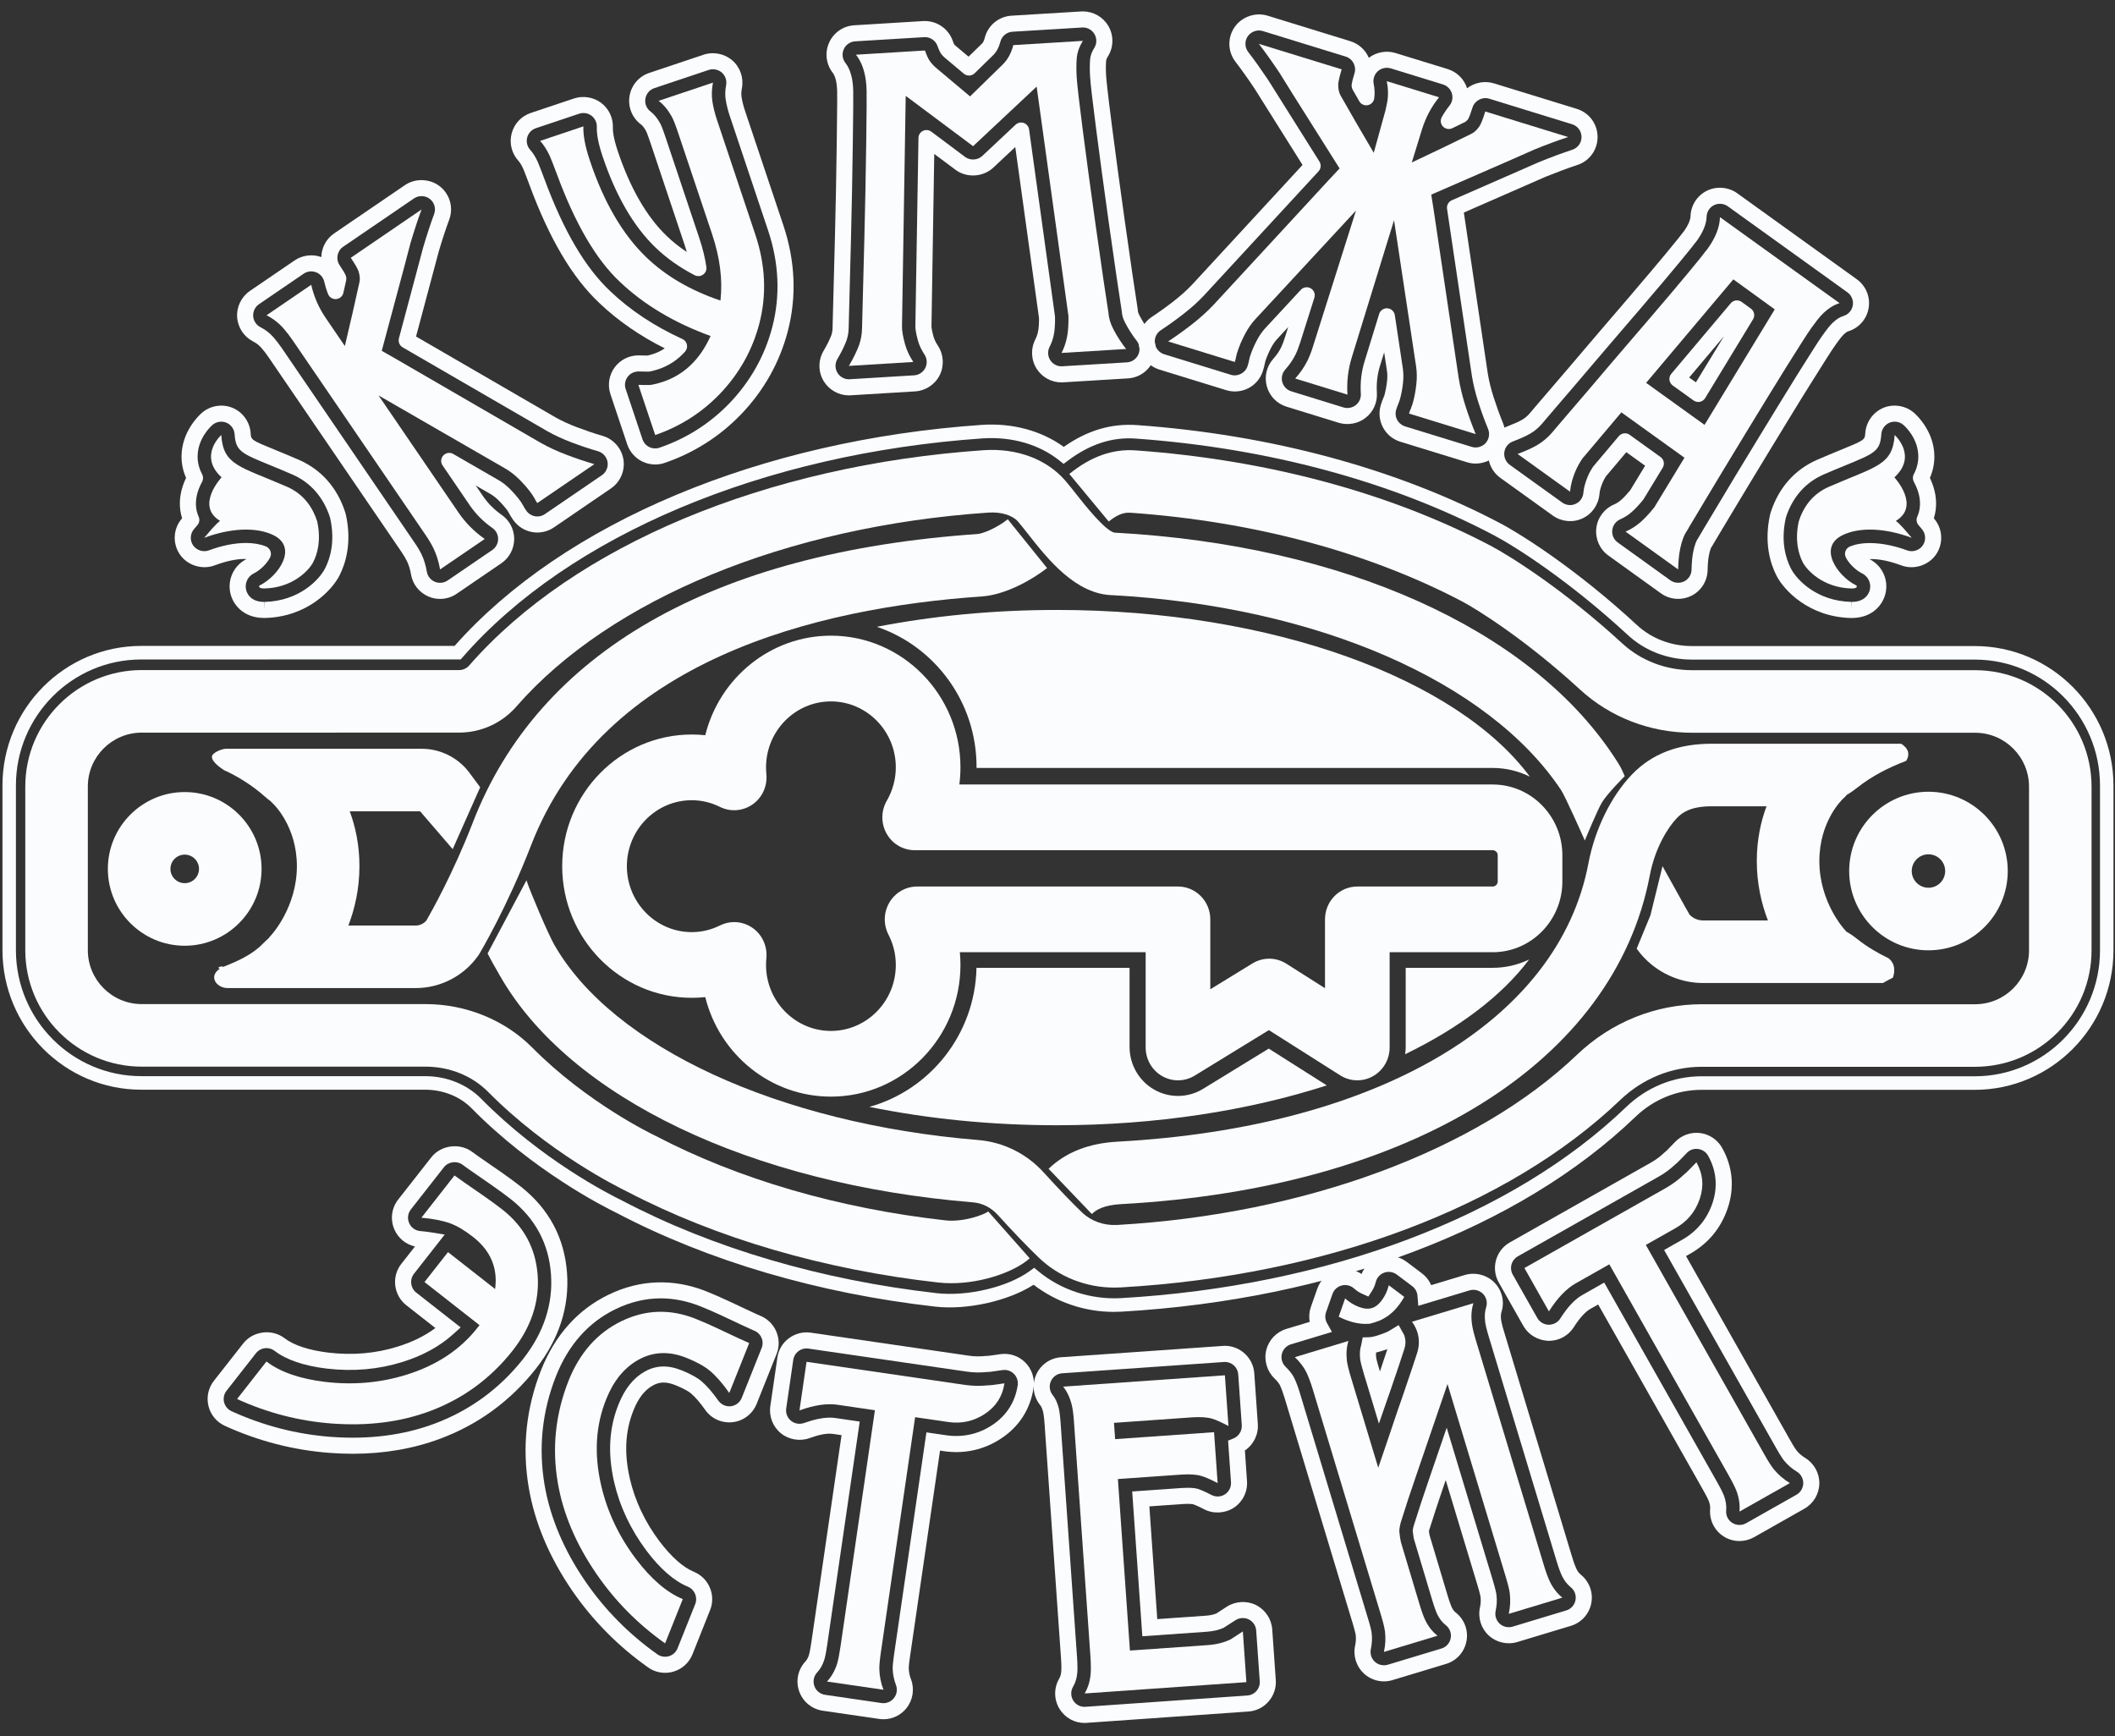
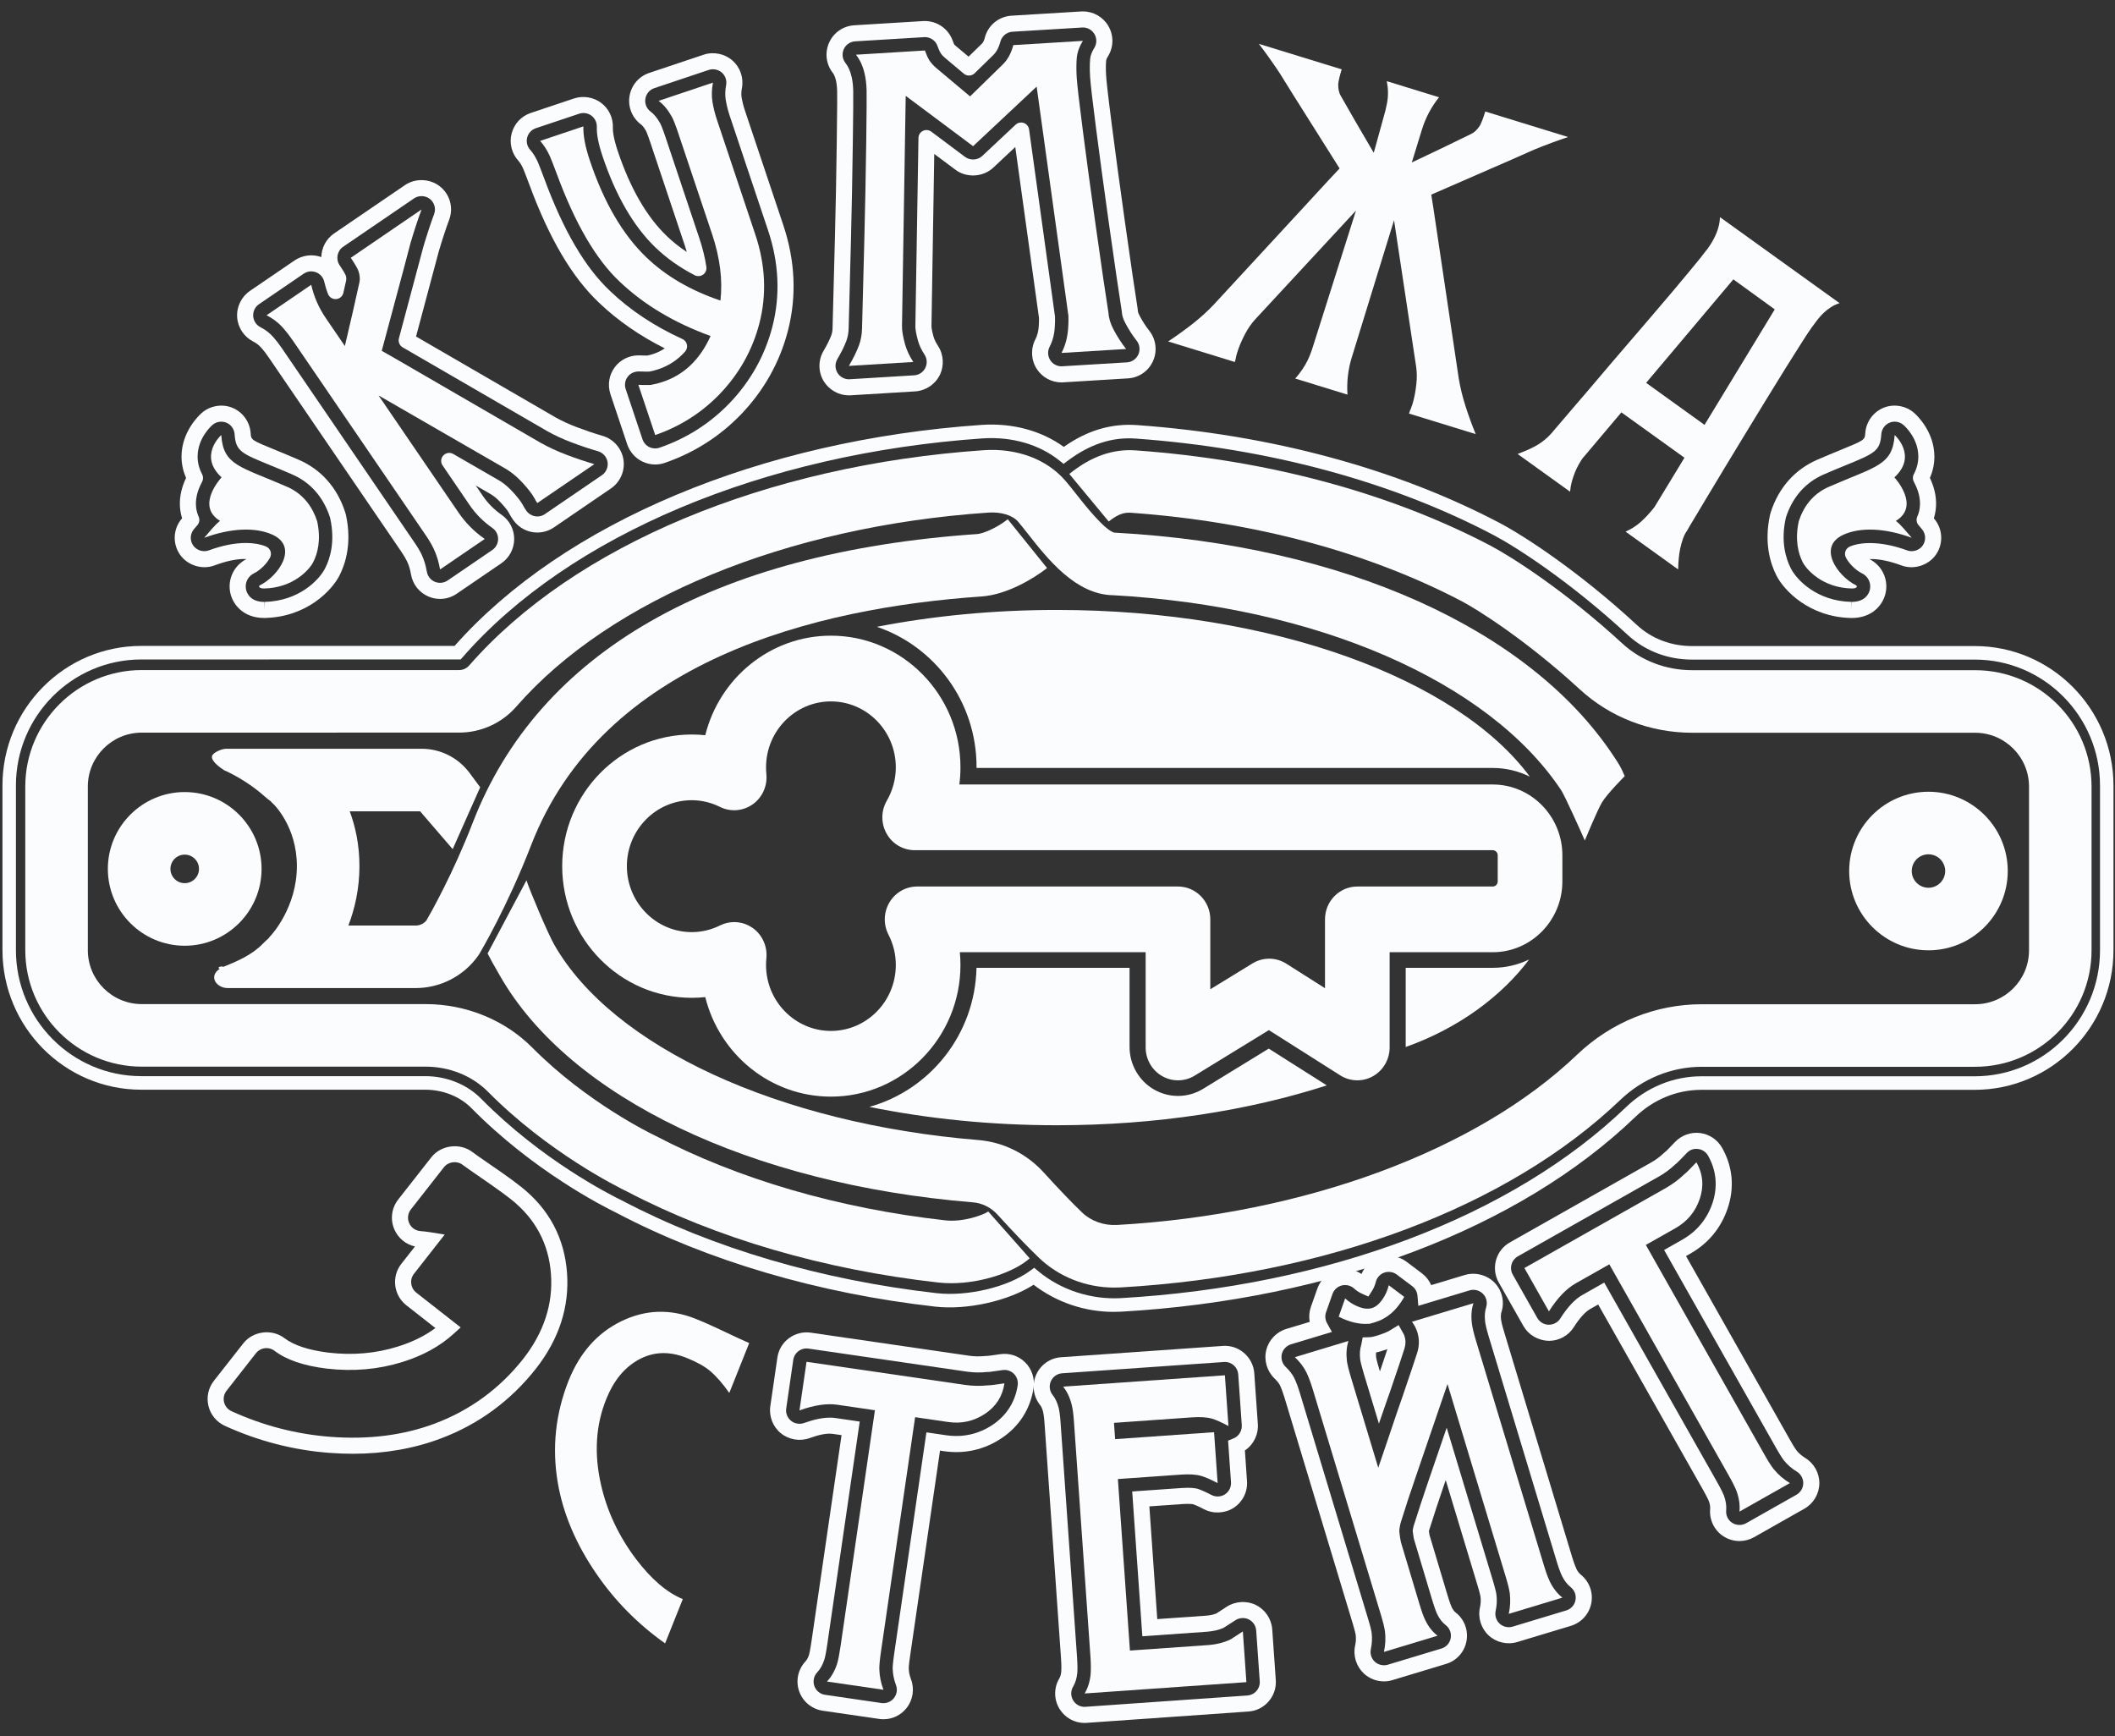
<svg xmlns="http://www.w3.org/2000/svg" width="134" height="110" viewBox="0 0 134 110" fill="none">
  <rect x="0" y="0" width="134" height="110" fill="#333333" stroke="none" />
  <g clip-path="url(#clip0_90_5)">
    <path d="M11.702 55.955C11.204 55.955 10.798 55.55 10.798 55.05C10.798 54.55 11.204 54.146 11.702 54.146C12.201 54.146 12.608 54.55 12.608 55.05C12.608 55.55 12.201 55.955 11.702 55.955ZM16.572 55.05C16.572 52.366 14.387 50.182 11.702 50.182C9.019 50.182 6.833 52.366 6.833 55.05C6.833 57.735 9.019 59.919 11.702 59.919C14.387 59.919 16.572 57.735 16.572 55.05Z" fill="#FBFCFD" />
    <path d="M122.181 54.126C122.766 54.126 123.241 54.601 123.241 55.186C123.241 55.769 122.766 56.245 122.181 56.245C121.597 56.245 121.122 55.769 121.122 55.186C121.122 54.601 121.597 54.126 122.181 54.126ZM117.158 55.186C117.158 57.955 119.411 60.209 122.181 60.209C124.952 60.209 127.205 57.955 127.205 55.186C127.205 52.415 124.952 50.162 122.181 50.162C119.411 50.162 117.158 52.415 117.158 55.186Z" fill="#FBFCFD" />
    <path d="M59.885 77.317C53.114 76.556 46.774 74.707 41.548 71.97L41.48 71.937C41.304 71.853 37.188 69.868 33.732 66.381C31.992 64.623 29.524 63.616 26.964 63.616H8.978C7.098 63.616 5.565 62.084 5.565 60.203V49.828C5.565 47.947 7.098 46.417 8.978 46.417L29.091 46.415C30.478 46.415 31.801 45.815 32.72 44.759C38.672 37.943 49.844 33.351 62.605 32.477C63.419 32.419 64.145 32.64 64.502 33.049C64.671 33.245 64.868 33.498 65.088 33.775C66.381 35.422 68.149 37.671 70.518 37.711C83.435 38.426 94.308 43.154 98.904 50.054C99.155 50.429 100.22 52.817 100.408 53.251C100.408 53.251 101.228 51.268 101.502 50.827C101.86 50.248 102.938 49.175 102.938 49.175C102.691 48.601 102.636 48.507 102.204 47.858C96.844 39.81 85.062 34.537 70.692 33.751H70.619C70.013 33.629 68.698 31.955 68.202 31.326C67.938 30.989 67.698 30.684 67.489 30.446C66.301 29.081 64.423 28.386 62.336 28.522C48.549 29.467 36.363 34.562 29.726 42.163C29.566 42.346 29.333 42.453 29.091 42.453H8.978C4.912 42.453 1.602 45.761 1.602 49.828V60.203C1.602 64.27 4.912 67.579 8.978 67.579H26.964C28.474 67.579 29.914 68.158 30.916 69.17C34.712 73.001 39.102 75.191 39.741 75.499C45.391 78.451 52.202 80.442 59.443 81.256C59.716 81.287 59.993 81.301 60.272 81.3C62.283 81.3 64.332 80.543 65.238 79.723L62.612 76.756C62.304 76.981 61.004 77.445 59.885 77.317Z" fill="#FBFCFD" />
    <path d="M125.138 42.461H107.216C105.545 42.461 103.968 41.858 102.781 40.764C99.155 37.429 95.748 35.261 94.408 34.558C88.015 31.209 80.252 29.126 71.96 28.536C70.508 28.429 69.128 28.913 67.748 30.028L70.245 33.041C70.928 32.489 71.338 32.464 71.678 32.489C79.43 33.041 86.655 34.972 92.611 38.092C93.524 38.57 96.648 40.509 100.096 43.679C102.02 45.449 104.548 46.425 107.216 46.425H125.138C127.021 46.425 128.552 47.955 128.552 49.837V60.212C128.552 62.092 127.021 63.625 125.138 63.625H107.824C104.884 63.625 102.077 64.761 99.92 66.821C93.562 72.9 82.664 76.933 70.769 77.61C69.943 77.653 69.135 77.371 68.562 76.823C67.906 76.195 67.069 75.32 66.138 74.296C65.048 73.092 63.568 72.357 61.972 72.228C49.359 71.193 38.818 66.337 35.117 59.856C34.728 59.177 33.575 56.465 33.356 55.772L30.892 60.409C31.148 60.901 31.148 60.901 31.675 61.821C36.072 69.522 47.557 75.025 61.648 76.177C62.237 76.225 62.788 76.505 63.204 76.959C64.208 78.065 65.09 78.984 65.821 79.685C67.088 80.9 68.808 81.577 70.594 81.577C70.727 81.577 70.861 81.574 70.996 81.567C83.994 80.826 95.537 76.496 102.66 69.685C104.076 68.333 105.911 67.588 107.824 67.588H125.138C129.207 67.587 132.514 64.278 132.514 60.212V49.837C132.514 45.769 129.207 42.461 125.138 42.461Z" fill="#FBFCFD" />
    <path d="M14.429 62.601H26.337C27.905 62.601 29.381 61.837 30.289 60.558C30.321 60.515 30.35 60.471 30.376 60.426C30.447 60.307 32.148 57.436 33.65 53.55C38.178 41.835 51.673 38.513 62.195 37.79C63.792 37.679 65.489 36.655 66.339 35.991L63.849 32.899C63.095 33.49 62.249 33.81 61.923 33.835C45.189 34.985 34.133 41.309 29.953 52.119C28.713 55.329 27.296 57.835 27.018 58.315C26.852 58.518 26.602 58.639 26.337 58.639H22.072C22.474 57.585 22.773 56.319 22.773 54.877C22.773 53.532 22.518 52.371 22.159 51.403H26.619L28.681 53.799L30.423 49.878L29.736 48.952C29.029 48.006 27.905 47.44 26.725 47.44H14.305C14.082 47.44 13.486 47.666 13.432 47.907C13.373 48.185 13.823 48.556 14.176 48.78C14.179 48.783 14.18 48.786 14.18 48.79C15.033 49.162 16.014 49.785 16.738 50.432C16.881 50.56 17.014 50.665 17.142 50.759C17.195 50.815 17.245 50.873 17.305 50.923C17.319 50.935 18.81 52.335 18.81 54.877C18.81 57.487 17.199 59.229 17.194 59.235C17.125 59.306 17.062 59.381 17.006 59.459C16.889 59.561 16.766 59.673 16.639 59.804C15.949 60.513 15.019 60.906 14.136 61.263C13.107 61.723 13.645 62.601 14.429 62.601Z" fill="#FBFCFD" />
    <path d="M14.196 61.262L14.079 61.241C14.054 61.22 14.018 61.22 13.993 61.241L13.877 61.262C13.829 61.302 13.857 61.38 13.92 61.38H14.153C14.215 61.38 14.244 61.302 14.196 61.262Z" fill="#FBFCFD" />
-     <path d="M120.885 47.638C120.879 47.613 120.872 47.588 120.865 47.564C120.837 47.511 120.811 47.459 120.777 47.41L120.767 47.394C120.758 47.386 120.752 47.375 120.748 47.37C120.699 47.318 120.645 47.267 120.593 47.219C120.585 47.213 120.578 47.208 120.572 47.202L120.507 47.157C120.486 47.144 120.464 47.131 120.441 47.12H108.455C106.315 47.12 104.662 47.755 103.398 49.066C102.078 50.435 101.044 52.544 100.636 54.706C98.745 64.679 87.319 71.434 70.814 72.331C68.974 72.433 67.541 72.995 66.435 74.05L69.175 76.916C69.445 76.658 69.902 76.352 71.031 76.289C89.447 75.288 102.282 67.3 104.53 55.446C104.85 53.754 105.657 52.434 106.252 51.819C106.581 51.475 107.131 51.083 108.455 51.083H111.921C111.561 52.049 111.305 53.211 111.305 54.554C111.305 55.997 111.605 57.264 112.008 58.316H107.902C107.585 58.316 107.277 58.187 107.053 57.959C107.01 57.916 105.37 54.929 105.332 54.878L104.565 57.993L103.695 60.103C103.855 60.328 104.033 60.542 104.229 60.739C105.192 61.719 106.532 62.281 107.902 62.281H119.296C119.501 62.161 119.711 62.049 119.925 61.946L119.93 61.934L119.959 61.838C119.977 61.774 119.992 61.709 120.004 61.642C120.008 61.608 120.011 61.574 120.011 61.538C120.013 61.479 120.012 61.419 120.008 61.358C120.007 61.34 120.005 61.322 120.004 61.303C120.002 61.295 120.004 61.299 119.999 61.284C119.982 61.217 119.964 61.151 119.945 61.085V61.083L119.943 61.081C119.909 61.023 119.881 60.966 119.845 60.911C119.835 60.896 119.825 60.881 119.813 60.866C119.768 60.817 119.718 60.769 119.672 60.722C118.97 60.385 118.281 59.983 117.654 59.483C117.408 59.288 117.187 59.139 116.98 59.025C116.948 58.988 116.921 58.948 116.885 58.914C116.869 58.897 115.269 57.185 115.269 54.554C115.269 52.007 116.732 50.641 116.773 50.601C116.862 50.525 116.938 50.444 117.011 50.356C117.208 50.246 117.422 50.099 117.654 49.916C118.608 49.155 119.695 48.611 120.769 48.207C120.785 48.178 120.802 48.152 120.818 48.121C120.802 48.147 120.802 48.138 120.849 48.054C120.869 47.997 120.886 47.938 120.899 47.879C120.899 47.852 120.901 47.823 120.902 47.81C120.902 47.771 120.901 47.731 120.899 47.691C120.896 47.674 120.891 47.656 120.885 47.638Z" fill="#FBFCFD" />
    <path d="M133.05 60.206C133.05 64.608 129.488 68.19 125.112 68.19H107.795C106.025 68.19 104.331 68.884 103.021 70.144C95.802 77.082 84.131 81.494 71.001 82.246C69.122 82.345 67.222 81.738 65.778 80.535L65.523 80.322L65.256 80.519C63.854 81.544 61.315 82.149 59.352 81.932C52.042 81.104 45.162 79.082 39.438 76.076C38.612 75.675 34.301 73.486 30.485 69.612C29.589 68.703 28.295 68.181 26.935 68.181H8.949C4.569 68.181 1.009 64.599 1.009 60.196V49.764C1.009 45.363 4.569 41.782 8.949 41.782L29.186 41.78L29.315 41.635C36.052 33.913 48.371 28.732 62.267 27.774C64.118 27.656 65.842 28.154 67.128 29.184L67.385 29.39L67.649 29.191C69.052 28.14 70.466 27.674 71.972 27.788C80.341 28.388 88.181 30.504 94.641 33.907C96.074 34.664 99.474 36.848 103.133 40.232C104.218 41.236 105.659 41.789 107.188 41.789H125.112C129.488 41.789 133.05 45.371 133.05 49.773V60.206ZM125.112 40.932H107.188C105.872 40.932 104.638 40.458 103.711 39.6C99.988 36.156 96.508 33.923 95.038 33.146C88.472 29.689 80.518 27.54 72.034 26.932C70.408 26.818 68.891 27.264 67.398 28.313C65.98 27.287 64.148 26.791 62.209 26.918C48.181 27.886 35.712 33.115 28.801 40.923H8.949C4.101 40.923 0.156 44.889 0.156 49.764V60.196C0.156 65.072 4.101 69.04 8.949 69.04H26.935C28.069 69.04 29.141 69.469 29.878 70.217C33.792 74.189 38.219 76.436 39.055 76.841C44.858 79.891 51.843 81.946 59.257 82.784C61.285 83.012 63.893 82.422 65.486 81.397C66.931 82.508 68.72 83.116 70.565 83.116C70.725 83.116 70.886 83.111 71.047 83.103C84.378 82.339 96.249 77.842 103.612 70.763C104.762 69.657 106.245 69.048 107.796 69.048H125.112C129.959 69.048 133.903 65.081 133.903 60.206V49.773C133.903 44.898 129.959 40.932 125.112 40.932Z" fill="#FBFCFD" />
    <path d="M120.042 26.714C119.931 26.714 119.824 26.735 119.721 26.778C119.424 26.898 119.217 27.186 119.195 27.506C119.122 28.582 118.784 28.719 116.915 29.486C116.509 29.65 116.054 29.838 115.541 30.062C114.392 30.562 113.568 31.498 113.156 32.766C113.15 32.792 113.143 32.819 113.136 32.847C112.817 34.31 113.138 35.376 113.464 36.014C113.827 36.726 115.097 38.085 117.3 38.134H117.306L117.292 38.644L117.319 38.134C118.221 38.134 118.428 37.546 118.469 37.365C118.565 36.944 118.362 36.514 117.969 36.324C117.524 36.105 117.119 35.657 116.951 35.326C116.886 35.2 116.875 35.054 116.923 34.919C116.972 34.787 117.074 34.68 117.204 34.626C118.056 34.265 119.441 34.354 120.825 34.87C121.181 35.002 121.604 34.87 121.819 34.559C122.04 34.24 122.016 33.813 121.764 33.521L121.552 33.27C121.425 33.122 121.393 32.914 121.472 32.733C121.549 32.564 121.601 32.383 121.625 32.198C121.699 31.675 121.574 31.112 121.256 30.526C121.174 30.375 121.172 30.193 121.254 30.042C121.445 29.683 121.54 29.305 121.539 28.916C121.532 27.81 120.76 27.069 120.606 26.93C120.451 26.791 120.249 26.714 120.042 26.714ZM117.319 39.154H117.277C114.594 39.093 113.016 37.375 112.556 36.477C112.156 35.691 111.758 34.387 112.141 32.63C112.153 32.57 112.169 32.511 112.189 32.454C112.692 30.898 113.712 29.749 115.132 29.13C115.656 28.902 116.119 28.711 116.53 28.543C118.148 27.88 118.148 27.88 118.179 27.436C118.228 26.73 118.682 26.102 119.336 25.834C119.986 25.568 120.76 25.703 121.285 26.17C121.494 26.358 122.546 27.374 122.556 28.91C122.559 29.382 122.464 29.841 122.272 30.277C122.605 30.978 122.727 31.668 122.635 32.337C122.611 32.508 122.574 32.675 122.523 32.839L122.536 32.856C123.092 33.498 123.142 34.439 122.656 35.139C122.18 35.825 121.252 36.115 120.471 35.825C119.746 35.554 119.055 35.402 118.44 35.421C119.245 35.827 119.664 36.718 119.461 37.595C119.293 38.314 118.632 39.154 117.319 39.154Z" fill="#FBFCFD" />
    <path d="M116.785 33.883C117.865 33.383 119.458 33.455 121.122 34.074C120.781 33.682 120.434 33.242 120.115 33.002C121.703 32.043 120.022 30.245 120.022 30.245C121.515 28.877 120.041 27.562 120.041 27.562C119.909 29.494 118.872 29.534 115.878 30.84C114.817 31.302 114.252 32.139 113.965 33.026C113.705 34.217 113.938 35.076 114.218 35.627C114.461 36.097 115.478 37.244 117.321 37.285C117.705 37.285 117.671 37.122 117.595 37.084C116.429 36.511 115.112 34.654 116.785 33.883Z" fill="#FBFCFD" />
    <path d="M15.581 34.401C16.069 34.401 16.509 34.479 16.855 34.624C16.985 34.679 17.085 34.786 17.135 34.919C17.183 35.052 17.174 35.2 17.109 35.324C16.941 35.654 16.538 36.103 16.092 36.321C15.698 36.514 15.495 36.942 15.591 37.364C15.632 37.545 15.838 38.135 16.738 38.135V38.644L16.754 38.135C18.962 38.084 20.232 36.724 20.595 36.012C20.922 35.376 21.241 34.309 20.923 32.846C20.917 32.818 20.91 32.791 20.901 32.764C20.491 31.496 19.667 30.56 18.518 30.061C18.005 29.837 17.549 29.651 17.144 29.484C15.274 28.72 14.937 28.582 14.864 27.505C14.841 27.184 14.636 26.897 14.337 26.777C14.042 26.657 13.691 26.717 13.453 26.93C13.298 27.067 12.528 27.811 12.52 28.916C12.518 29.303 12.613 29.683 12.805 30.042C12.886 30.192 12.885 30.375 12.805 30.525C12.485 31.111 12.361 31.673 12.431 32.196C12.457 32.384 12.511 32.563 12.585 32.734C12.665 32.913 12.635 33.12 12.508 33.27L12.296 33.517C12.041 33.812 12.018 34.24 12.238 34.558C12.457 34.87 12.878 35.001 13.232 34.87C14.056 34.563 14.867 34.401 15.581 34.401ZM16.738 39.152C15.425 39.152 14.764 38.314 14.598 37.595C14.396 36.717 14.815 35.826 15.62 35.419C15.028 35.388 14.313 35.553 13.588 35.824C12.809 36.114 11.881 35.824 11.404 35.14C10.916 34.437 10.967 33.498 11.524 32.852L11.537 32.837C11.486 32.675 11.448 32.508 11.425 32.336C11.332 31.668 11.455 30.978 11.789 30.276C11.595 29.838 11.499 29.382 11.501 28.909C11.512 27.372 12.565 26.356 12.775 26.169C13.298 25.703 14.072 25.568 14.722 25.835C15.378 26.102 15.831 26.731 15.88 27.436C15.909 27.881 15.909 27.881 17.529 28.542C17.941 28.711 18.402 28.901 18.925 29.128C20.349 29.747 21.367 30.896 21.869 32.451C21.889 32.511 21.905 32.569 21.918 32.627C22.301 34.385 21.904 35.691 21.501 36.477C21.041 37.375 19.465 39.092 16.781 39.152H16.738Z" fill="#FBFCFD" />
    <path d="M18.181 30.838C15.185 29.535 14.149 29.493 14.018 27.562C14.018 27.562 12.545 28.876 14.038 30.243C14.038 30.243 12.355 32.042 13.942 33.001C13.626 33.242 13.276 33.681 12.938 34.074C14.601 33.455 16.192 33.383 17.273 33.881C18.945 34.654 17.63 36.511 16.463 37.084C16.388 37.122 16.354 37.285 16.738 37.285C18.58 37.243 19.598 36.098 19.838 35.627C20.122 35.076 20.354 34.218 20.095 33.026C19.808 32.139 19.241 31.301 18.181 30.838Z" fill="#FBFCFD" />
    <path d="M19.718 17.192C19.547 17.192 19.381 17.243 19.239 17.341L16.409 19.273C16.162 19.441 16.022 19.73 16.041 20.027C16.06 20.325 16.235 20.594 16.501 20.73C16.828 20.895 17.098 21.107 17.328 21.372C17.508 21.576 17.689 21.811 17.862 22.066L26.273 34.391C26.458 34.658 26.605 34.909 26.712 35.131C26.863 35.451 26.975 35.818 27.044 36.222C27.094 36.508 27.281 36.746 27.549 36.859C27.813 36.971 28.123 36.941 28.359 36.779L31.189 34.847C31.418 34.691 31.558 34.43 31.559 34.15C31.561 33.871 31.425 33.609 31.195 33.45C30.625 33.052 30.141 32.567 29.761 32.011L28.041 29.488C27.905 29.292 27.925 29.031 28.088 28.856C28.249 28.683 28.509 28.643 28.715 28.761L31.593 30.422C31.835 30.562 32.068 30.743 32.291 30.964C32.574 31.247 32.815 31.526 33.005 31.799L33.112 31.972C33.188 32.114 33.252 32.222 33.342 32.349C33.468 32.534 33.668 32.664 33.885 32.706C34.112 32.747 34.337 32.699 34.521 32.573L38.135 30.107C38.404 29.923 38.544 29.595 38.494 29.273C38.441 28.95 38.205 28.683 37.894 28.591C37.339 28.432 36.769 28.239 36.194 28.021C35.641 27.811 35.132 27.575 34.676 27.318C34.672 27.315 25.938 22.253 25.512 22.007C25.312 21.89 25.216 21.656 25.275 21.434L26.816 15.658C27.052 14.863 27.281 14.165 27.505 13.564C27.633 13.217 27.525 12.831 27.232 12.602C26.948 12.379 26.529 12.367 26.232 12.569L21.744 15.632C21.356 15.895 21.258 16.425 21.522 16.811C21.738 17.13 21.84 17.311 21.886 17.407C21.902 17.438 21.914 17.469 21.922 17.501C21.944 17.579 21.949 17.682 21.933 17.761L21.755 18.554C21.705 18.772 21.52 18.933 21.298 18.948C21.072 18.967 20.866 18.837 20.785 18.63C20.685 18.379 20.605 18.118 20.544 17.854C20.485 17.58 20.291 17.355 20.029 17.252C19.928 17.213 19.824 17.193 19.718 17.192ZM27.881 37.945C27.628 37.945 27.385 37.896 27.152 37.797C26.564 37.547 26.148 37.023 26.041 36.395C25.987 36.081 25.904 35.806 25.792 35.571C25.709 35.395 25.585 35.186 25.435 34.966L17.02 22.639C16.871 22.417 16.716 22.217 16.561 22.042C16.413 21.871 16.248 21.743 16.038 21.635C15.455 21.338 15.066 20.746 15.025 20.091C14.983 19.436 15.294 18.802 15.835 18.431L18.665 16.5C19.158 16.164 19.8 16.084 20.357 16.287C20.372 15.708 20.655 15.142 21.169 14.789L25.658 11.727C26.308 11.282 27.235 11.311 27.859 11.8C28.504 12.303 28.744 13.154 28.459 13.92C28.244 14.497 28.022 15.175 27.798 15.932L26.359 21.32C28.048 22.297 35.181 26.435 35.181 26.435C35.586 26.663 36.049 26.878 36.554 27.069C37.105 27.277 37.649 27.461 38.176 27.614C38.865 27.814 39.385 28.403 39.499 29.112C39.612 29.823 39.301 30.542 38.705 30.948L35.096 33.414C34.689 33.692 34.185 33.8 33.695 33.706C33.206 33.613 32.782 33.334 32.501 32.923C32.385 32.753 32.299 32.61 32.232 32.479C32.213 32.458 32.178 32.395 32.148 32.343C32.016 32.162 31.815 31.926 31.574 31.687C31.417 31.532 31.244 31.398 31.081 31.303L30.139 30.759L30.604 31.437C30.914 31.891 31.308 32.287 31.777 32.615C32.282 32.967 32.581 33.542 32.578 34.156C32.574 34.77 32.269 35.342 31.762 35.688L28.933 37.619C28.622 37.833 28.258 37.945 27.881 37.945Z" fill="#FBFCFD" />
    <path d="M34.245 28.05L27.044 23.875C25.353 22.892 24.4 22.343 24.186 22.227L25.602 16.947C25.775 16.292 25.908 15.777 26.008 15.401C26.245 14.602 26.478 13.892 26.709 13.271L22.222 16.334C22.473 16.7 22.635 16.976 22.708 17.162C22.8 17.445 22.821 17.69 22.771 17.896L22.356 19.748C22.138 20.697 21.969 21.422 21.849 21.924L20.649 20.165C20.199 19.507 19.889 18.799 19.718 18.042L16.889 19.974C17.306 20.188 17.665 20.467 17.964 20.81C18.168 21.043 18.367 21.302 18.561 21.587L26.975 33.912C27.183 34.217 27.351 34.503 27.478 34.769C27.664 35.163 27.798 35.599 27.881 36.078L30.711 34.147C30.052 33.688 29.502 33.135 29.06 32.49L23.982 25.052L32.022 29.69C32.324 29.866 32.614 30.091 32.892 30.365C33.234 30.706 33.52 31.044 33.748 31.378C33.766 31.42 33.807 31.487 33.871 31.58C33.896 31.644 33.955 31.742 34.042 31.872L37.655 29.407C37.075 29.237 36.488 29.04 35.894 28.814C35.298 28.589 34.749 28.334 34.245 28.05Z" fill="#FBFCFD" />
    <path d="M40.482 23.534C40.181 23.534 39.927 23.659 39.769 23.872C39.599 24.093 39.553 24.385 39.642 24.651L40.706 27.831C40.778 28.047 40.933 28.225 41.133 28.323C41.336 28.422 41.576 28.438 41.786 28.364C43.489 27.779 44.979 26.831 46.217 25.548C47.541 24.167 48.456 22.54 48.933 20.711C49.446 18.724 49.357 16.662 48.659 14.584L46.236 7.345C46.118 6.992 46.032 6.647 45.979 6.317C45.933 6.039 45.941 5.728 46.005 5.394C46.062 5.1 45.957 4.795 45.732 4.596C45.506 4.402 45.186 4.337 44.902 4.431L41.459 5.584C41.156 5.684 40.938 5.945 40.889 6.259C40.839 6.573 40.969 6.885 41.225 7.075C41.438 7.229 41.64 7.478 41.825 7.81C41.861 7.873 41.962 8.083 42.169 8.704L44.314 15.11C44.519 15.723 44.668 16.329 44.754 16.911C44.782 17.099 44.702 17.288 44.546 17.399C44.392 17.511 44.187 17.524 44.016 17.439C43.07 16.95 42.236 16.361 41.535 15.686C40.142 14.347 39.013 12.399 38.175 9.897C37.915 9.121 37.794 8.497 37.813 8.045C37.823 7.765 37.697 7.498 37.473 7.329C37.256 7.165 36.956 7.116 36.696 7.204L33.953 8.122C33.681 8.214 33.474 8.433 33.4 8.711C33.329 8.99 33.4 9.284 33.595 9.496C33.766 9.685 33.924 9.939 34.066 10.245C34.129 10.385 34.266 10.738 34.478 11.303C35.699 14.62 37.076 16.963 38.687 18.471C39.946 19.667 41.474 20.676 43.233 21.478C43.382 21.544 43.487 21.676 43.522 21.835C43.553 21.993 43.512 22.157 43.402 22.279C42.936 22.802 42.363 23.18 41.697 23.398C41.541 23.45 41.368 23.495 41.186 23.534C41.155 23.539 41.125 23.542 41.094 23.544H40.916C40.771 23.544 40.628 23.54 40.486 23.534H40.482ZM41.51 29.429C41.226 29.429 40.941 29.362 40.686 29.236C40.242 29.018 39.898 28.624 39.74 28.155L38.676 24.975C38.481 24.39 38.586 23.747 38.957 23.256C39.306 22.792 39.863 22.515 40.446 22.515L40.532 22.517C40.66 22.523 40.788 22.525 40.916 22.526L41.029 22.525C41.153 22.498 41.266 22.468 41.376 22.431C41.645 22.343 41.892 22.223 42.116 22.07C40.541 21.281 39.156 20.321 37.989 19.213C36.262 17.596 34.799 15.126 33.524 11.659C33.325 11.129 33.196 10.793 33.139 10.667C33.019 10.406 32.91 10.259 32.84 10.183C32.416 9.713 32.256 9.067 32.416 8.456C32.576 7.842 33.029 7.357 33.63 7.156L36.37 6.238C36.946 6.048 37.605 6.154 38.086 6.517C38.577 6.885 38.853 7.472 38.83 8.086C38.822 8.271 38.853 8.711 39.139 9.572C39.925 11.918 40.969 13.728 42.242 14.952C42.62 15.317 43.045 15.654 43.512 15.963C43.461 15.788 43.409 15.611 43.348 15.435L41.203 9.028C41.013 8.459 40.934 8.304 40.932 8.297C40.781 8.028 40.666 7.926 40.624 7.895C40.059 7.481 39.775 6.793 39.883 6.101C39.992 5.41 40.47 4.842 41.133 4.62L44.578 3.466C45.202 3.257 45.906 3.4 46.399 3.829C46.899 4.264 47.13 4.936 47.005 5.584C46.965 5.802 46.958 5.991 46.984 6.152C47.029 6.429 47.1 6.721 47.202 7.021L49.626 14.259C50.386 16.529 50.482 18.786 49.918 20.966C49.397 22.967 48.397 24.745 46.95 26.252C45.599 27.654 43.973 28.687 42.119 29.326C41.923 29.395 41.717 29.429 41.51 29.429Z" fill="#FBFCFD" />
    <path d="M45.431 7.613C45.298 7.218 45.201 6.832 45.139 6.454C45.078 6.077 45.089 5.671 45.17 5.235L41.726 6.389C42.039 6.619 42.318 6.953 42.562 7.391C42.662 7.568 42.799 7.917 42.972 8.436L45.118 14.84C45.617 16.332 45.793 17.733 45.646 19.043C43.748 18.4 42.181 17.487 40.945 16.298C39.447 14.857 38.255 12.812 37.369 10.165C37.076 9.289 36.94 8.57 36.962 8.007L34.221 8.927C34.453 9.183 34.66 9.507 34.841 9.901C34.905 10.043 35.05 10.415 35.276 11.015C36.436 14.17 37.77 16.451 39.276 17.858C40.8 19.307 42.715 20.451 45.02 21.289C44.349 22.783 43.333 23.753 41.97 24.201C41.735 24.28 41.488 24.343 41.228 24.389C40.962 24.397 40.701 24.395 40.445 24.383L41.512 27.563C43.092 27.017 44.456 26.15 45.603 24.961C46.832 23.678 47.668 22.192 48.11 20.498C48.585 18.664 48.499 16.782 47.852 14.852L45.431 7.613Z" fill="#FBFCFD" />
    <path d="M58.599 2.351L54.182 2.619C53.865 2.638 53.588 2.83 53.458 3.119C53.329 3.408 53.369 3.743 53.569 3.994C53.738 4.207 53.862 4.484 53.949 4.838C54.013 5.097 54.049 5.4 54.058 5.759C54.066 6.04 54.059 7.151 54.032 9.059C54.005 11.084 53.966 13.108 53.916 15.133C53.845 17.74 53.798 19.617 53.769 20.775C53.765 21.065 53.716 21.337 53.628 21.583C53.501 21.925 53.31 22.314 53.053 22.751C52.893 23.023 52.897 23.358 53.062 23.626C53.215 23.874 53.492 24.03 53.783 24.03L53.829 24.028L57.918 23.779C58.218 23.762 58.489 23.582 58.625 23.311C58.759 23.041 58.74 22.716 58.575 22.465C58.382 22.174 58.243 21.879 58.161 21.59C58.013 21.054 57.993 20.782 57.995 20.668L58.191 8.742C58.192 8.55 58.302 8.376 58.473 8.292C58.645 8.207 58.851 8.226 59.005 8.341L61.145 9.942C61.466 10.181 61.942 10.155 62.233 9.881L64.346 7.9C64.485 7.77 64.685 7.728 64.865 7.791C65.044 7.854 65.173 8.013 65.199 8.201L66.842 20.053C66.849 20.307 66.845 20.495 66.829 20.695C66.805 21.169 66.698 21.59 66.501 21.97C66.36 22.24 66.378 22.568 66.543 22.823C66.7 23.064 66.966 23.209 67.255 23.209L71.4 22.958C71.716 22.938 71.992 22.748 72.122 22.458C72.252 22.169 72.212 21.835 72.016 21.586C71.753 21.253 71.513 20.881 71.302 20.479C71.166 20.226 71.089 19.992 71.079 19.784C71.076 19.756 71.073 19.728 71.069 19.699C70.912 18.709 70.635 16.825 70.249 14.1C69.929 11.816 69.661 9.832 69.445 8.15C69.221 6.419 69.089 5.282 69.065 4.862C69.039 4.45 69.04 4.077 69.066 3.754C69.085 3.526 69.175 3.286 69.329 3.039C69.499 2.769 69.502 2.43 69.339 2.155C69.188 1.9 68.909 1.74 68.613 1.74L64.148 2.01C63.779 2.034 63.469 2.289 63.379 2.65C63.285 3.007 63.14 3.282 62.932 3.487L61.749 4.643C61.561 4.825 61.265 4.835 61.065 4.668L59.889 3.681C59.818 3.62 59.689 3.504 59.609 3.386C59.573 3.33 59.5 3.2 59.395 2.909C59.275 2.574 58.953 2.351 58.599 2.351ZM53.783 25.049C53.139 25.049 52.531 24.707 52.193 24.158C51.832 23.569 51.825 22.833 52.175 22.235C52.401 21.853 52.568 21.515 52.672 21.234C52.72 21.095 52.749 20.937 52.749 20.754L52.897 15.106C52.949 13.087 52.988 11.066 53.014 9.044C53.049 6.566 53.045 5.94 53.04 5.79C53.032 5.504 53.005 5.268 52.959 5.079C52.897 4.822 52.82 4.69 52.769 4.624C52.337 4.077 52.245 3.342 52.528 2.705C52.813 2.067 53.422 1.645 54.12 1.602L58.485 1.335C58.519 1.334 58.557 1.333 58.599 1.333C59.381 1.333 60.085 1.826 60.352 2.559C60.413 2.727 60.451 2.806 60.466 2.834C60.455 2.817 60.495 2.859 60.545 2.902L61.365 3.59L62.218 2.759C62.29 2.69 62.347 2.57 62.391 2.4C62.589 1.609 63.272 1.044 64.085 0.994L68.496 0.726C68.53 0.723 68.569 0.722 68.613 0.722C69.266 0.722 69.882 1.072 70.216 1.636C70.573 2.238 70.565 2.985 70.192 3.58C70.099 3.727 70.085 3.81 70.082 3.838C70.058 4.114 70.058 4.437 70.081 4.8C70.093 5.026 70.162 5.747 70.454 8.017C70.67 9.7 70.938 11.68 71.258 13.958C71.642 16.675 71.916 18.554 72.075 19.54C72.083 19.601 72.09 19.662 72.095 19.723C72.095 19.728 72.102 19.815 72.202 20.002C72.385 20.352 72.592 20.673 72.816 20.956C73.245 21.503 73.337 22.238 73.051 22.875C72.769 23.51 72.158 23.932 71.461 23.973L67.369 24.223C67.335 24.226 67.293 24.228 67.255 24.228C66.621 24.228 66.037 23.91 65.689 23.379C65.325 22.817 65.289 22.098 65.597 21.503C65.725 21.253 65.797 20.968 65.815 20.631C65.826 20.454 65.832 20.298 65.826 20.134L64.325 9.315L62.929 10.623C62.286 11.226 61.242 11.285 60.537 10.757L59.192 9.753L59.015 20.686C59.015 20.686 59.016 20.862 59.142 21.317C59.195 21.502 59.289 21.7 59.422 21.902C59.789 22.456 59.833 23.17 59.539 23.766C59.241 24.362 58.643 24.756 57.979 24.797L53.898 25.045C53.865 25.046 53.822 25.049 53.783 25.049Z" fill="#FBFCFD" />
    <path d="M70.231 19.834C70.07 18.836 69.797 16.964 69.41 14.218C69.088 11.931 68.819 9.944 68.603 8.256C68.373 6.473 68.245 5.358 68.217 4.911C68.189 4.458 68.19 4.049 68.219 3.683C68.251 3.317 68.381 2.953 68.609 2.589L64.199 2.858C64.07 3.367 63.845 3.779 63.523 4.094L61.461 6.108L59.339 4.326C59.152 4.17 59.004 4.005 58.885 3.83C58.793 3.684 58.698 3.474 58.599 3.199L54.231 3.466C54.478 3.778 54.658 4.165 54.77 4.627C54.849 4.949 54.894 5.315 54.905 5.723C54.915 6.026 54.907 7.142 54.881 9.072C54.853 11.099 54.813 13.127 54.762 15.156L54.617 20.786C54.611 21.174 54.546 21.539 54.422 21.88C54.278 22.268 54.065 22.702 53.783 23.182L57.865 22.933C57.623 22.568 57.449 22.195 57.342 21.816C57.206 21.323 57.141 20.935 57.148 20.654L57.383 6.073L61.652 9.262L65.679 5.487L67.692 20.013C67.699 20.27 67.695 20.509 67.679 20.73C67.647 21.332 67.505 21.876 67.255 22.361L71.348 22.111C71.052 21.736 70.787 21.327 70.555 20.886C70.359 20.518 70.251 20.167 70.231 19.834Z" fill="#FBFCFD" />
-     <path d="M87.867 19.531C87.88 19.531 87.892 19.532 87.905 19.533C88.141 19.551 88.335 19.731 88.372 19.966L88.881 23.351C88.921 23.63 88.925 23.931 88.892 24.247C88.849 24.65 88.778 25.017 88.684 25.339C88.65 25.43 88.631 25.479 88.612 25.536C88.548 25.684 88.506 25.804 88.46 25.95C88.392 26.167 88.414 26.397 88.518 26.599C88.624 26.796 88.808 26.947 89.021 27.014L93.247 28.314C93.552 28.408 93.904 28.314 94.122 28.076C94.342 27.834 94.404 27.482 94.281 27.178C94.059 26.644 93.852 26.072 93.661 25.479C93.478 24.909 93.343 24.355 93.258 23.834L91.681 13.233C91.647 13.004 91.769 12.781 91.981 12.689L97.528 10.261C98.312 9.946 99.011 9.686 99.616 9.487C99.968 9.372 100.204 9.045 100.201 8.674C100.196 8.302 99.956 7.979 99.601 7.871L94.353 6.253C93.908 6.117 93.428 6.375 93.292 6.815C93.176 7.191 93.098 7.384 93.051 7.483C93.037 7.512 93.021 7.539 93.004 7.563C92.953 7.631 92.874 7.706 92.798 7.741L92.015 8.123C91.815 8.219 91.574 8.175 91.421 8.015C91.268 7.853 91.239 7.611 91.348 7.415C91.488 7.167 91.651 6.923 91.836 6.693C92.012 6.474 92.068 6.183 91.984 5.914C91.902 5.646 91.692 5.435 91.424 5.351L88.114 4.331C87.834 4.246 87.512 4.315 87.294 4.514C87.072 4.715 86.974 5.02 87.032 5.312C87.097 5.625 87.108 5.926 87.068 6.23C87.039 6.446 86.877 6.619 86.661 6.662C86.444 6.706 86.228 6.605 86.12 6.415L85.704 5.687C85.668 5.625 85.647 5.557 85.638 5.484C85.634 5.443 85.634 5.375 85.64 5.333C85.657 5.223 85.702 5.019 85.816 4.644C85.954 4.197 85.704 3.721 85.255 3.583L80.006 1.967C79.661 1.859 79.267 1.996 79.058 2.294C78.848 2.598 78.857 3 79.084 3.295C79.469 3.795 79.904 4.405 80.341 5.056L83.597 10.238C83.717 10.433 83.695 10.686 83.538 10.855C83.199 11.22 76.284 18.716 76.284 18.716C75.908 19.115 75.484 19.499 75.012 19.867C74.525 20.247 74.031 20.603 73.541 20.925C73.268 21.105 73.124 21.43 73.171 21.753C73.217 22.078 73.448 22.348 73.76 22.444L77.985 23.746C78.432 23.881 78.911 23.623 79.045 23.184C79.091 23.038 79.122 22.915 79.143 22.802C79.169 22.695 79.183 22.643 79.192 22.599C79.309 22.23 79.457 21.889 79.644 21.539C79.798 21.251 79.968 21.006 80.156 20.802L82.415 18.363C82.577 18.187 82.839 18.149 83.045 18.268C83.251 18.388 83.348 18.634 83.275 18.861L82.391 21.654C82.296 21.962 82.19 22.236 82.081 22.462C81.92 22.79 81.702 23.108 81.428 23.417C81.235 23.634 81.165 23.93 81.244 24.21C81.321 24.489 81.535 24.708 81.812 24.792L85.121 25.814C85.384 25.894 85.682 25.836 85.898 25.667C86.116 25.494 86.237 25.225 86.218 24.947C86.172 24.242 86.252 23.555 86.453 22.901L87.38 19.89C87.448 19.678 87.644 19.531 87.867 19.531ZM93.496 29.369C93.309 29.369 93.124 29.343 92.947 29.287L88.721 27.986C88.243 27.839 87.851 27.515 87.619 27.073C87.385 26.631 87.34 26.125 87.487 25.648C87.548 25.454 87.606 25.298 87.665 25.163C87.674 25.133 87.699 25.065 87.724 25.008C87.782 24.788 87.842 24.48 87.881 24.136C87.904 23.908 87.901 23.693 87.875 23.5L87.696 22.325L87.425 23.201C87.262 23.738 87.198 24.301 87.235 24.881C87.275 25.494 87.012 26.087 86.528 26.466C86.055 26.842 85.405 26.962 84.822 26.787L81.512 25.766C80.901 25.578 80.436 25.099 80.264 24.483C80.092 23.868 80.243 23.216 80.668 22.739C80.882 22.499 81.047 22.259 81.165 22.017C81.251 21.842 81.339 21.611 81.418 21.351L81.617 20.721L80.904 21.492C80.777 21.631 80.654 21.808 80.541 22.017C80.384 22.314 80.26 22.602 80.175 22.866C80.175 22.88 80.156 22.95 80.135 23.029C80.119 23.123 80.08 23.287 80.018 23.486C79.776 24.274 79.058 24.802 78.235 24.802C78.049 24.802 77.866 24.774 77.684 24.718L73.461 23.417C72.774 23.205 72.264 22.61 72.164 21.898C72.059 21.189 72.381 20.472 72.981 20.075C73.448 19.767 73.919 19.427 74.384 19.063C74.815 18.728 75.204 18.378 75.54 18.022C75.54 18.022 81.194 11.893 82.525 10.451L79.484 5.61C79.071 4.989 78.648 4.399 78.278 3.915C77.78 3.269 77.757 2.384 78.224 1.714C78.678 1.058 79.541 0.759 80.306 0.993L85.556 2.61C86.101 2.779 86.517 3.177 86.724 3.664C87.195 3.3 87.841 3.183 88.414 3.359L91.724 4.377C92.308 4.558 92.764 5.011 92.951 5.592C93.411 5.235 94.056 5.099 94.651 5.281L99.901 6.897C100.681 7.138 101.212 7.848 101.217 8.664C101.226 9.481 100.711 10.2 99.935 10.454C99.348 10.646 98.673 10.898 97.924 11.199L92.745 13.467L94.264 23.678C94.341 24.144 94.464 24.647 94.631 25.166C94.814 25.735 95.012 26.282 95.221 26.793C95.495 27.458 95.358 28.23 94.875 28.762C94.522 29.148 94.018 29.369 93.496 29.369Z" fill="#FBFCFD" />
    <path d="M97.226 9.468C98.007 9.152 98.715 8.89 99.351 8.682L94.102 7.064C93.971 7.492 93.854 7.794 93.754 7.97C93.588 8.221 93.408 8.392 93.213 8.483L91.488 9.323C90.602 9.749 89.921 10.072 89.448 10.293L90.081 8.234C90.317 7.464 90.682 6.774 91.174 6.162L87.862 5.142C87.957 5.609 87.964 6.068 87.881 6.518C87.825 6.828 87.746 7.15 87.644 7.483L87.037 9.682C86.77 9.233 86.391 8.583 85.898 7.733L84.944 6.067C84.834 5.883 84.781 5.64 84.785 5.339C84.802 5.137 84.875 4.822 85.005 4.394L79.757 2.778C80.166 3.308 80.604 3.924 81.072 4.624C81.279 4.96 81.564 5.418 81.925 5.997L84.873 10.672C84.699 10.848 83.943 11.665 82.605 13.12L76.898 19.303C76.496 19.728 76.041 20.139 75.535 20.536C75.026 20.932 74.518 21.297 74.01 21.633L78.235 22.934C78.281 22.781 78.308 22.67 78.314 22.602C78.347 22.492 78.367 22.414 78.374 22.37C78.494 21.977 78.668 21.566 78.896 21.135C79.082 20.787 79.296 20.483 79.535 20.223L85.911 13.341L83.202 21.902C83.094 22.257 82.974 22.57 82.842 22.841C82.649 23.233 82.388 23.614 82.061 23.982L85.372 25.002C85.319 24.19 85.409 23.407 85.642 22.652L88.322 13.951L89.722 23.229C89.774 23.579 89.778 23.95 89.735 24.342C89.683 24.827 89.596 25.265 89.474 25.657C89.452 25.698 89.425 25.773 89.393 25.882C89.358 25.942 89.317 26.049 89.271 26.202L93.496 27.503C93.263 26.939 93.049 26.351 92.852 25.738C92.656 25.124 92.511 24.529 92.418 23.953L91.179 15.63C90.891 13.674 90.725 12.575 90.681 12.331L95.749 10.122C96.375 9.846 96.868 9.628 97.226 9.468Z" fill="#FBFCFD" />
-     <path d="M107.021 23.918L107.447 24.224L109.224 21.305L107.021 23.918ZM107.598 25.468C107.491 25.468 107.386 25.434 107.299 25.372L105.98 24.424C105.866 24.341 105.789 24.213 105.771 24.072C105.754 23.931 105.795 23.791 105.888 23.682L109.656 19.212C109.829 19.007 110.128 18.97 110.344 19.127L110.933 19.554C111.146 19.708 111.205 20.004 111.067 20.23L108.032 25.224C107.958 25.344 107.838 25.43 107.699 25.459C107.665 25.465 107.631 25.468 107.598 25.468ZM102.954 27.452C103.056 27.452 103.162 27.483 103.251 27.549L105.206 28.954C105.422 29.11 105.482 29.404 105.345 29.632L104.136 31.621C104.124 31.64 104.111 31.658 104.095 31.677C103.849 31.982 103.609 32.237 103.382 32.437C103.166 32.63 102.926 32.782 102.65 32.903C102.372 33.026 102.18 33.29 102.148 33.591C102.115 33.895 102.249 34.193 102.496 34.369L105.829 36.767C106.081 36.947 106.427 36.974 106.705 36.834C106.989 36.692 107.167 36.406 107.172 36.09C107.175 35.898 107.185 35.697 107.204 35.486C107.219 35.294 107.247 35.104 107.287 34.914C107.324 34.736 107.372 34.567 107.429 34.408C107.472 34.29 107.525 34.185 107.586 34.102C107.608 34.067 107.632 34.03 107.65 33.996C107.699 33.904 107.828 33.686 108.036 33.342C108.264 32.967 108.546 32.497 108.882 31.932C109.215 31.37 109.592 30.743 110.012 30.049C110.433 29.355 110.867 28.641 111.312 27.909L112.647 25.724C113.086 25.004 113.494 24.342 113.871 23.74C114.249 23.136 114.58 22.611 114.865 22.165C115.137 21.736 115.337 21.433 115.466 21.255C115.59 21.08 115.711 20.916 115.83 20.765C115.925 20.642 116.029 20.53 116.135 20.43C116.24 20.333 116.35 20.246 116.466 20.171C116.559 20.111 116.674 20.059 116.808 20.015C117.115 19.918 117.338 19.659 117.389 19.339C117.438 19.023 117.306 18.706 117.045 18.519L109.468 13.07C109.215 12.888 108.872 12.86 108.595 12.998C108.312 13.138 108.132 13.422 108.125 13.736C108.114 14.18 107.91 14.685 107.522 15.235L107.385 15.409C107.326 15.49 107.218 15.628 107.059 15.824C106.888 16.035 106.659 16.315 106.372 16.663C106.085 17.011 105.724 17.442 105.289 17.958C105.212 18.043 105.078 18.199 104.882 18.434C104.656 18.703 104.366 19.045 104.012 19.46C103.658 19.875 103.258 20.34 102.812 20.857C102.364 21.378 101.908 21.911 101.446 22.454C100.986 22.994 100.538 23.524 100.094 24.042L98.042 26.439C97.876 26.633 97.758 26.773 97.686 26.859C97.556 27.005 97.441 27.117 97.332 27.208C97.217 27.302 97.093 27.389 96.958 27.469C96.814 27.553 96.658 27.633 96.482 27.71C96.29 27.795 96.079 27.882 95.847 27.971C95.555 28.083 95.35 28.344 95.309 28.654C95.27 28.965 95.403 29.27 95.656 29.452L98.98 31.841C99.226 32.018 99.558 32.05 99.83 31.922C100.107 31.795 100.294 31.527 100.319 31.223C100.334 31.055 100.362 30.89 100.407 30.732C100.455 30.557 100.509 30.395 100.575 30.238C100.635 30.089 100.7 29.955 100.768 29.834C100.823 29.736 100.874 29.652 100.922 29.582C100.936 29.561 100.951 29.543 100.967 29.526C101.028 29.456 102.564 27.633 102.564 27.633C102.665 27.515 102.806 27.452 102.954 27.452ZM106.324 37.943C105.93 37.943 105.552 37.822 105.234 37.594L101.902 35.197C101.358 34.806 101.066 34.151 101.135 33.485C101.205 32.82 101.629 32.239 102.242 31.971C102.418 31.895 102.573 31.797 102.708 31.675C102.886 31.518 103.08 31.311 103.285 31.063L104.23 29.506L103.038 28.649C102.082 29.785 101.822 30.091 101.749 30.177C101.719 30.221 101.688 30.273 101.656 30.331C101.606 30.421 101.562 30.518 101.517 30.627C101.466 30.747 101.426 30.87 101.389 31.003C101.362 31.101 101.344 31.203 101.336 31.306C101.278 31.975 100.866 32.568 100.256 32.847C99.655 33.126 98.927 33.057 98.386 32.669L95.062 30.279C94.503 29.877 94.211 29.204 94.299 28.523C94.389 27.842 94.839 27.267 95.482 27.021C95.695 26.938 95.892 26.857 96.071 26.779C96.208 26.718 96.329 26.659 96.438 26.592C96.53 26.539 96.608 26.483 96.685 26.421C96.758 26.362 96.835 26.285 96.912 26.197C96.974 26.124 97.096 25.977 97.27 25.774L99.322 23.38C99.762 22.864 100.211 22.336 100.67 21.796C101.135 21.248 101.592 20.714 102.042 20.192C102.486 19.676 102.885 19.212 103.238 18.799C103.59 18.386 103.878 18.046 104.102 17.779C104.307 17.535 104.448 17.372 104.518 17.293C104.942 16.79 105.302 16.361 105.587 16.015C105.87 15.67 106.097 15.393 106.268 15.183C106.406 15.011 106.506 14.887 106.561 14.81C106.578 14.785 106.711 14.621 106.711 14.621C106.949 14.283 107.099 13.939 107.106 13.71C107.124 13.018 107.521 12.395 108.142 12.086C108.751 11.784 109.512 11.844 110.062 12.242L117.638 17.691C118.215 18.107 118.504 18.799 118.394 19.498C118.282 20.201 117.795 20.769 117.118 20.985C117.062 21.003 117.029 21.019 117.018 21.026C116.952 21.069 116.889 21.119 116.831 21.174C116.761 21.24 116.695 21.312 116.634 21.391C116.522 21.532 116.408 21.684 116.292 21.85C116.17 22.018 115.98 22.305 115.724 22.71C115.44 23.156 115.111 23.68 114.735 24.281C114.359 24.879 113.952 25.536 113.515 26.254L112.182 28.439C111.736 29.172 111.304 29.884 110.885 30.576C110.466 31.269 110.089 31.894 109.756 32.452C109.419 33.02 109.136 33.493 108.907 33.87C108.715 34.184 108.596 34.384 108.552 34.468C108.512 34.544 108.462 34.626 108.411 34.696C108.411 34.696 108.415 34.674 108.386 34.757C108.344 34.87 108.31 34.992 108.285 35.12C108.252 35.269 108.23 35.42 108.218 35.572C108.201 35.758 108.192 35.935 108.19 36.103C108.18 36.802 107.787 37.431 107.164 37.746C106.904 37.875 106.612 37.943 106.324 37.943Z" fill="#FBFCFD" />
    <path d="M107.994 26.918L104.294 24.256L109.819 17.7L112.443 19.601L107.994 26.918ZM114.775 20.76C114.908 20.575 115.036 20.403 115.16 20.244C115.283 20.086 115.415 19.942 115.555 19.81C115.699 19.677 115.845 19.562 116.005 19.46C116.161 19.357 116.343 19.273 116.55 19.207L108.972 13.758C108.956 14.391 108.693 15.061 108.184 15.767L108.075 15.899C108.009 15.991 107.89 16.144 107.719 16.359C107.547 16.57 107.317 16.854 107.027 17.203C106.737 17.555 106.369 17.993 105.93 18.515C105.891 18.555 105.759 18.709 105.534 18.979C105.306 19.25 105.014 19.594 104.658 20.01C104.303 20.427 103.902 20.895 103.454 21.413C103.007 21.931 102.553 22.46 102.091 23.002C101.632 23.545 101.181 24.075 100.74 24.593C100.299 25.11 99.901 25.574 99.548 25.984C99.198 26.395 98.911 26.731 98.685 26.993C98.459 27.255 98.335 27.402 98.311 27.434C98.166 27.598 98.019 27.741 97.869 27.863C97.721 27.985 97.562 28.097 97.391 28.199C97.218 28.3 97.031 28.396 96.828 28.486C96.621 28.576 96.396 28.669 96.151 28.763L99.475 31.152C99.493 30.933 99.531 30.717 99.588 30.507C99.647 30.297 99.713 30.1 99.788 29.916C99.864 29.733 99.944 29.568 100.027 29.421C100.108 29.275 100.184 29.153 100.255 29.054C100.274 29.029 100.289 29.008 100.302 28.99C100.325 28.969 100.343 28.95 100.358 28.931L102.725 26.126L106.722 28.999L104.816 32.136C104.519 32.511 104.229 32.823 103.947 33.074C103.664 33.323 103.345 33.526 102.991 33.682L106.322 36.077C106.326 35.865 106.338 35.645 106.358 35.416C106.377 35.188 106.409 34.964 106.455 34.744C106.501 34.526 106.56 34.318 106.631 34.121C106.702 33.924 106.79 33.752 106.897 33.606C106.945 33.51 107.083 33.276 107.311 32.902C107.538 32.529 107.818 32.06 108.151 31.498C108.486 30.936 108.865 30.306 109.287 29.61C109.708 28.915 110.141 28.201 110.588 27.467C111.037 26.735 111.482 26.006 111.922 25.282C112.363 24.559 112.773 23.895 113.151 23.29C113.532 22.684 113.864 22.158 114.147 21.71C114.432 21.261 114.641 20.944 114.775 20.76Z" fill="#FBFCFD" />
    <path d="M86.822 83.858C86.902 83.838 86.994 83.812 87.098 83.779C87.202 83.745 87.304 83.708 87.404 83.669C87.505 83.628 87.572 83.595 87.606 83.57C88.137 83.3 88.592 82.832 88.969 82.167L87.989 81.43C87.902 81.776 87.762 82.086 87.562 82.361C87.365 82.635 87.149 82.806 86.923 82.874C86.686 82.945 86.411 82.922 86.097 82.803C85.781 82.684 85.49 82.505 85.223 82.264L84.815 83.423C85.498 83.766 86.131 83.915 86.714 83.87C86.707 83.881 86.743 83.877 86.822 83.858Z" fill="#FBFCFD" />
-     <path d="M31.854 76.654C31.498 76.376 31.108 76.089 30.682 75.793C29.585 75.038 28.956 74.598 28.796 74.473L26.699 77.15C27.424 77.213 28.031 77.332 28.522 77.507C28.954 77.663 29.442 77.954 29.985 78.379C30.925 79.117 31.399 80.028 31.407 81.113C31.404 81.302 31.392 81.487 31.371 81.67L28.384 79.329L26.895 81.226L30.38 83.957L30.296 84.064C29.201 85.486 27.682 86.499 25.738 87.103C24.099 87.612 22.385 87.762 20.595 87.551C18.999 87.359 17.761 86.929 16.882 86.261L15.02 88.637C16.946 89.515 18.945 90.032 21.018 90.189C23.307 90.36 25.383 90.097 27.245 89.401C29.337 88.617 31.081 87.34 32.478 85.571C33.659 84.066 34.188 82.469 34.064 80.782C33.938 79.096 33.202 77.721 31.854 76.654Z" fill="#FBFCFD" />
    <path d="M44.047 83.545C42.445 82.914 40.887 82.969 39.367 83.708C37.846 84.447 36.73 85.706 36.019 87.485C35.194 89.58 34.964 91.728 35.338 93.932C35.671 95.893 36.487 97.819 37.786 99.711C38.96 101.425 40.411 102.894 42.139 104.119L43.259 101.314C42.238 100.892 41.247 100.037 40.278 98.753C39.195 97.311 38.463 95.753 38.081 94.081C37.628 92.096 37.741 90.275 38.422 88.613C38.88 87.479 39.545 86.665 40.415 86.17C41.357 85.633 42.383 85.585 43.491 86.028C44.132 86.284 44.629 86.559 44.981 86.853C45.38 87.19 45.788 87.656 46.206 88.252L47.467 85.092C47.278 85.018 46.582 84.695 45.38 84.125C44.908 83.904 44.464 83.71 44.047 83.545Z" fill="#FBFCFD" />
    <path d="M61.13 87.742L51.1 86.279L50.652 89.359C51.582 89.023 52.38 88.903 53.047 88.999L55.432 89.348L53.255 104.297C53.181 104.803 53.108 105.176 53.036 105.414C52.893 105.857 52.679 106.231 52.395 106.537L55.973 107.058C55.811 106.633 55.724 106.199 55.712 105.757C55.706 105.531 55.739 105.169 55.812 104.669L57.979 89.788L60.079 90.094C60.922 90.215 61.693 90.045 62.399 89.579C63.105 89.112 63.518 88.467 63.638 87.643C63.014 87.738 62.668 87.78 62.599 87.77C62.105 87.821 61.615 87.812 61.13 87.742Z" fill="#FBFCFD" />
    <path d="M77.965 103.867C77.542 104.07 77.058 104.191 76.512 104.229L71.589 104.574L70.826 93.707L74.815 93.427C75.355 93.39 75.783 93.416 76.099 93.508C76.367 93.586 76.716 93.738 77.146 93.965L76.919 90.739L70.651 91.179L70.578 90.147L75.5 89.8C76.039 89.762 76.467 89.788 76.782 89.88C77.019 89.946 77.368 90.102 77.831 90.348L77.605 87.134L67.356 87.852C67.605 88.158 67.786 88.541 67.9 89.001C67.965 89.252 68.013 89.613 68.044 90.085L69.088 104.964C69.118 105.42 69.121 105.792 69.098 106.081C69.054 106.536 68.928 106.94 68.719 107.293L78.968 106.575L78.743 103.361C78.339 103.622 78.079 103.791 77.965 103.867Z" fill="#FBFCFD" />
    <path d="M97.817 99.174L93.501 84.898C93.365 84.446 93.282 84.09 93.252 83.831C93.195 83.363 93.229 82.942 93.352 82.567L89.458 83.742C89.602 83.934 89.714 84.148 89.793 84.383C89.93 84.813 89.93 85.252 89.791 85.702C89.663 86.109 89.351 87.039 88.856 88.49C88.714 88.879 88.413 89.763 87.952 91.141C87.815 91.552 87.606 92.168 87.322 92.991L85.598 87.287C85.449 86.79 85.362 86.435 85.336 86.224C85.281 85.755 85.314 85.333 85.435 84.958L82.039 85.985C82.361 86.295 82.602 86.61 82.761 86.93C82.904 87.225 83.041 87.588 83.172 88.019L87.496 102.327C87.636 102.795 87.719 103.138 87.747 103.358C87.8 103.79 87.778 104.224 87.681 104.66L91.078 103.634C90.763 103.39 90.501 103.064 90.299 102.645C90.192 102.426 90.066 102.076 89.922 101.595L88.759 97.71C88.721 97.557 88.686 97.325 88.655 97.013C88.665 96.812 88.701 96.609 88.765 96.403C89.058 95.458 89.369 94.513 89.697 93.567L91.709 87.687L95.401 99.906C95.543 100.378 95.628 100.725 95.655 100.945C95.707 101.377 95.686 101.811 95.591 102.248L98.988 101.222C98.667 100.964 98.405 100.631 98.203 100.223C98.078 99.963 97.949 99.613 97.817 99.174Z" fill="#FBFCFD" />
    <path d="M112.38 93.083C112.235 92.907 112.036 92.596 111.784 92.149L104.275 78.875L106.15 77.814C106.9 77.391 107.413 76.772 107.69 75.96C107.965 75.149 107.895 74.375 107.48 73.638C107.038 74.102 106.787 74.351 106.725 74.386C106.361 74.734 105.962 75.031 105.528 75.277L96.582 80.338L98.135 83.084C98.672 82.236 99.239 81.644 99.833 81.308L101.962 80.103L109.504 93.439C109.761 93.892 109.934 94.235 110.022 94.471C110.184 94.915 110.246 95.348 110.208 95.77L113.401 93.964C113.004 93.724 112.664 93.43 112.38 93.083Z" fill="#FBFCFD" />
    <path d="M27.542 90.195C25.575 90.932 23.363 91.216 20.954 91.034C18.791 90.872 16.677 90.324 14.668 89.409C14.431 89.3 14.259 89.092 14.195 88.837C14.135 88.584 14.192 88.318 14.352 88.114L16.215 85.737C16.377 85.53 16.622 85.412 16.883 85.412C17.071 85.412 17.248 85.472 17.397 85.585C18.148 86.157 19.258 86.536 20.698 86.709C22.38 86.906 23.974 86.764 25.488 86.293C26.801 85.885 27.863 85.3 28.74 84.505L29.186 84.1L26.372 81.895C26.004 81.606 25.94 81.072 26.227 80.704L28.175 78.218L27.325 78.08C27.109 78.044 26.876 78.017 26.628 77.996C26.315 77.97 26.044 77.775 25.922 77.488C25.796 77.203 25.838 76.873 26.031 76.626L28.128 73.949C28.408 73.592 28.96 73.523 29.321 73.807C29.394 73.862 29.719 74.1 31.16 75.092C31.605 75.401 32.01 75.698 32.375 75.984C33.915 77.203 34.767 78.795 34.907 80.718C35.048 82.615 34.456 84.424 33.148 86.095C31.658 87.98 29.772 89.36 27.542 90.195ZM35.925 80.645C35.761 78.424 34.779 76.588 33.004 75.184C32.624 74.885 32.204 74.578 31.74 74.254C30.238 73.224 29.981 73.031 29.948 73.003C29.159 72.387 27.944 72.536 27.328 73.321L25.228 75.999C24.805 76.539 24.712 77.265 24.988 77.896C25.225 78.446 25.714 78.844 26.291 78.973L25.425 80.076C24.791 80.885 24.934 82.06 25.744 82.697L27.585 84.14C26.915 84.64 26.123 85.029 25.185 85.32C23.808 85.749 22.351 85.878 20.818 85.699C19.561 85.545 18.619 85.236 18.015 84.776C17.224 84.175 16.024 84.33 15.415 85.11L13.552 87.484C13.195 87.939 13.071 88.518 13.207 89.079C13.344 89.639 13.723 90.096 14.247 90.336C16.363 91.301 18.595 91.878 20.878 92.049C21.375 92.087 21.871 92.106 22.351 92.106C24.335 92.106 26.202 91.783 27.899 91.148C30.306 90.249 32.341 88.76 33.947 86.724C35.418 84.848 36.083 82.803 35.925 80.645Z" fill="#FBFCFD" />
-     <path d="M48.255 85.406L46.995 88.564C46.878 88.855 46.615 89.057 46.305 89.095C45.999 89.131 45.691 88.992 45.511 88.739C45.138 88.208 44.775 87.79 44.432 87.5C44.24 87.341 43.868 87.093 43.177 86.817C42.311 86.469 41.554 86.497 40.835 86.906C40.131 87.31 39.598 87.971 39.207 88.931C38.588 90.442 38.491 92.066 38.908 93.892C39.263 95.44 39.954 96.904 40.958 98.246C41.827 99.399 42.711 100.168 43.583 100.529C44.009 100.707 44.218 101.2 44.048 101.628L42.928 104.432C42.831 104.676 42.631 104.857 42.381 104.931C42.129 105.004 41.859 104.959 41.648 104.811C39.849 103.537 38.315 101.983 37.085 100.19C35.724 98.206 34.855 96.147 34.502 94.075C34.104 91.725 34.348 89.403 35.231 87.175C36.019 85.199 37.285 83.775 38.995 82.946C39.929 82.49 40.895 82.259 41.863 82.259C42.686 82.259 43.525 82.427 44.355 82.755C44.792 82.929 45.252 83.129 45.736 83.355C46.887 83.9 47.611 84.236 47.779 84.305H47.781C47.988 84.386 48.159 84.551 48.247 84.757C48.338 84.964 48.34 85.196 48.255 85.406ZM49.181 84.354C48.987 83.902 48.613 83.538 48.156 83.357C48.115 83.342 47.831 83.22 46.17 82.434C45.664 82.198 45.187 81.99 44.731 81.807C42.655 80.988 40.531 81.066 38.551 82.03C36.605 82.975 35.171 84.579 34.284 86.798C33.332 89.205 33.068 91.71 33.499 94.244C33.875 96.464 34.801 98.659 36.245 100.767C37.543 102.659 39.163 104.298 41.062 105.642C41.378 105.866 41.751 105.984 42.139 105.984C42.318 105.984 42.495 105.959 42.668 105.908C43.221 105.744 43.659 105.344 43.874 104.811L44.991 102.006C45.369 101.063 44.911 99.979 43.975 99.59C43.271 99.298 42.529 98.639 41.771 97.634C40.852 96.408 40.224 95.072 39.902 93.666C39.532 92.05 39.614 90.627 40.151 89.315C40.451 88.575 40.84 88.077 41.341 87.792C41.795 87.531 42.225 87.533 42.799 87.762C43.419 88.01 43.691 88.207 43.775 88.278C44.051 88.513 44.355 88.864 44.678 89.323C45.068 89.88 45.722 90.181 46.422 90.105C47.104 90.025 47.685 89.58 47.94 88.942L49.201 85.786C49.387 85.321 49.378 84.813 49.181 84.354Z" fill="#FBFCFD" />
    <path d="M64.478 87.765C64.323 88.82 63.766 89.692 62.867 90.287C61.991 90.866 60.991 91.082 59.958 90.934L58.695 90.75L56.651 104.79C56.564 105.388 56.555 105.64 56.558 105.735C56.569 106.084 56.638 106.416 56.765 106.756C56.873 107.036 56.822 107.356 56.635 107.588C56.449 107.822 56.142 107.944 55.85 107.899L52.272 107.377C51.959 107.331 51.698 107.118 51.595 106.82C51.49 106.521 51.558 106.19 51.772 105.96C51.974 105.744 52.122 105.48 52.228 105.147C52.262 105.042 52.328 104.777 52.415 104.173L54.47 90.066L52.926 89.841C52.816 89.824 52.701 89.816 52.581 89.817C52.118 89.817 51.567 89.932 50.939 90.158C50.662 90.256 50.342 90.202 50.115 90.015C49.885 89.828 49.768 89.53 49.812 89.238L50.259 86.158C50.293 85.934 50.41 85.736 50.593 85.601C50.771 85.467 51.005 85.408 51.222 85.442L61.252 86.902C61.668 86.961 62.095 86.972 62.508 86.927C62.538 86.923 62.568 86.921 62.609 86.921L62.646 86.923L62.685 86.921C62.786 86.911 63.074 86.87 63.51 86.805C63.781 86.762 64.047 86.851 64.238 87.042C64.426 87.23 64.518 87.5 64.478 87.765ZM63.359 85.798C62.952 85.858 62.686 85.898 62.598 85.902C62.535 85.902 62.471 85.908 62.402 85.913C62.066 85.948 61.732 85.942 61.398 85.894L51.367 84.433C50.88 84.362 50.375 84.492 49.983 84.786C49.583 85.082 49.323 85.518 49.253 86.011L48.805 89.089C48.711 89.734 48.965 90.392 49.471 90.804C49.968 91.211 50.671 91.335 51.286 91.115C51.905 90.892 52.396 90.791 52.778 90.848L53.318 90.926L51.408 104.026C51.32 104.624 51.262 104.828 51.257 104.844C51.198 105.023 51.126 105.162 51.026 105.268C50.553 105.777 50.402 106.501 50.634 107.157C50.865 107.813 51.438 108.284 52.126 108.385L55.706 108.906C55.795 108.917 55.886 108.926 55.974 108.926C56.542 108.926 57.073 108.67 57.429 108.226C57.842 107.711 57.952 107.008 57.718 106.393C57.629 106.164 57.583 105.939 57.576 105.704C57.576 105.696 57.572 105.522 57.658 104.937L59.557 91.905L59.812 91.943C61.098 92.13 62.342 91.856 63.429 91.138C64.578 90.38 65.289 89.263 65.486 87.913C65.57 87.33 65.372 86.734 64.954 86.319C64.538 85.905 63.968 85.708 63.359 85.798Z" fill="#FBFCFD" />
    <path d="M79.608 107.131C79.459 107.303 79.252 107.405 79.027 107.421L68.718 108.141C68.422 108.141 68.153 107.991 67.997 107.74C67.831 107.47 67.827 107.134 67.988 106.862C68.132 106.615 68.222 106.333 68.252 105.997C68.268 105.834 68.275 105.535 68.24 105.023L67.196 90.144C67.16 89.619 67.111 89.346 67.077 89.207C66.991 88.87 66.864 88.593 66.696 88.387C66.497 88.139 66.452 87.805 66.578 87.514C66.705 87.223 66.981 87.027 67.296 87.007L77.605 86.287C78.049 86.287 78.42 86.632 78.451 87.077L78.675 90.288C78.696 90.596 78.549 90.891 78.291 91.061C78.245 91.09 78.198 91.114 78.149 91.134L77.808 91.274L77.992 93.907C78.014 94.212 77.868 94.507 77.611 94.676C77.357 94.842 77.019 94.857 76.752 94.715C76.281 94.468 76.005 94.365 75.858 94.321C75.725 94.281 75.377 94.24 74.875 94.275L71.733 94.495L72.375 103.669L76.449 103.382C76.851 103.354 77.204 103.274 77.508 103.142L78.28 102.648C78.528 102.487 78.858 102.47 79.12 102.601C79.388 102.734 79.568 103.003 79.588 103.301L79.814 106.515C79.829 106.742 79.757 106.96 79.608 107.131ZM79.575 101.69C78.994 101.4 78.272 101.442 77.725 101.795L77.068 102.223C76.878 102.3 76.644 102.349 76.38 102.367L73.321 102.581L72.82 95.439L74.945 95.29C75.304 95.264 75.569 95.298 75.572 95.298C75.624 95.314 75.831 95.383 76.281 95.618C76.868 95.927 77.613 95.888 78.168 95.527C78.734 95.157 79.055 94.509 79.006 93.834L78.873 91.896C79.425 91.524 79.739 90.883 79.692 90.217L79.467 87.004C79.398 86.032 78.581 85.267 77.605 85.267C77.565 85.267 77.521 85.269 77.474 85.273L67.225 85.99C66.53 86.039 65.924 86.467 65.644 87.107C65.367 87.747 65.465 88.482 65.904 89.027C65.956 89.09 66.028 89.214 66.088 89.454C66.101 89.506 66.147 89.711 66.181 90.216L67.225 105.096C67.258 105.581 67.245 105.825 67.238 105.905C67.222 106.085 67.18 106.229 67.111 106.346C66.758 106.945 66.767 107.683 67.131 108.275C67.475 108.829 68.068 109.161 68.718 109.161C68.761 109.161 68.805 109.158 68.849 109.154L79.097 108.436C79.595 108.403 80.049 108.176 80.375 107.798C80.702 107.422 80.864 106.941 80.83 106.444L80.605 103.23C80.557 102.573 80.164 101.984 79.575 101.69Z" fill="#FBFCFD" />
    <path d="M87.181 85.691C87.211 85.683 87.238 85.677 87.264 85.671C87.386 85.642 87.528 85.603 87.675 85.551C87.753 85.528 87.829 85.503 87.901 85.475C87.793 85.806 87.635 86.278 87.428 86.889L87.384 86.744C87.212 86.175 87.191 86.01 87.189 86.004C87.176 85.872 87.173 85.768 87.181 85.691ZM86.409 87.039L87.364 90.195L87.877 88.712L88.062 88.188C88.545 86.774 88.856 85.849 88.981 85.444L88.982 85.442C89.068 85.165 89.068 84.903 88.98 84.629C88.952 84.547 88.912 84.482 88.868 84.407L88.612 83.952L88.025 84.31C87.938 84.362 87.837 84.408 87.708 84.46C87.604 84.502 87.482 84.544 87.358 84.585C87.235 84.626 87.122 84.659 87.028 84.68C86.948 84.701 86.849 84.719 86.741 84.722L86.336 84.732L86.241 85.222C86.159 85.475 86.137 85.778 86.177 86.122C86.198 86.28 86.278 86.606 86.409 87.039Z" fill="#FBFCFD" />
    <path d="M99.818 101.382C99.76 101.692 99.535 101.941 99.232 102.032L95.835 103.059C95.548 103.145 95.231 103.071 95.013 102.87C94.793 102.667 94.697 102.359 94.759 102.065C94.835 101.72 94.854 101.385 94.811 101.047C94.801 100.954 94.757 100.716 94.588 100.148L91.658 90.454L90.498 93.839C90.174 94.781 89.867 95.718 89.571 96.659C89.544 96.746 89.525 96.837 89.513 96.929L89.504 96.991L89.513 97.054C89.547 97.362 89.576 97.482 89.587 97.521L90.734 101.353C90.897 101.892 91.001 102.151 91.062 102.277C91.204 102.571 91.385 102.799 91.594 102.96C91.847 103.154 91.971 103.469 91.913 103.785C91.857 104.101 91.631 104.353 91.325 104.445L87.927 105.471C87.641 105.557 87.325 105.484 87.104 105.282C86.885 105.077 86.788 104.771 86.854 104.478C86.927 104.137 86.944 103.796 86.904 103.453C86.891 103.358 86.848 103.116 86.681 102.573L82.358 88.262C82.242 87.878 82.121 87.553 81.996 87.299C81.885 87.072 81.698 86.834 81.448 86.592C81.234 86.383 81.144 86.073 81.213 85.783C81.284 85.491 81.507 85.257 81.794 85.17L84.387 84.387L84.079 83.835C83.957 83.619 83.934 83.366 84.014 83.139L84.422 81.982C84.516 81.714 84.737 81.513 85.013 81.442C85.081 81.425 85.151 81.416 85.222 81.416C85.433 81.416 85.634 81.493 85.788 81.632C85.95 81.777 86.114 81.886 86.295 81.967L86.696 82.146L86.934 81.775C87.037 81.611 87.113 81.431 87.165 81.227C87.231 80.95 87.432 80.727 87.701 80.63C87.965 80.535 88.272 80.582 88.497 80.752L89.479 81.49C89.67 81.634 89.79 81.857 89.808 82.103L89.859 82.734L93.105 81.754C93.403 81.663 93.738 81.751 93.957 81.972C94.179 82.198 94.254 82.527 94.157 82.829C94.074 83.082 94.051 83.386 94.093 83.731C94.11 83.874 94.162 84.149 94.313 84.65L98.628 98.928C98.746 99.323 98.861 99.633 98.967 99.852L98.968 99.856C99.111 100.146 99.296 100.382 99.514 100.557C99.763 100.756 99.88 101.071 99.818 101.382ZM99.881 99.407C99.835 99.309 99.737 99.08 99.601 98.634L95.288 84.355C95.141 83.871 95.109 83.663 95.103 83.611C95.075 83.366 95.1 83.224 95.124 83.144C95.341 82.481 95.172 81.758 94.684 81.26C94.208 80.772 93.467 80.582 92.81 80.778L90.677 81.422C90.55 81.129 90.35 80.871 90.091 80.676L89.11 79.938C88.617 79.566 87.941 79.463 87.358 79.672C86.855 79.85 86.462 80.231 86.262 80.715C85.829 80.422 85.271 80.324 84.76 80.457C84.155 80.611 83.668 81.054 83.462 81.644L83.054 82.802C82.946 83.106 82.921 83.434 82.981 83.749L81.499 84.196C80.868 84.386 80.38 84.902 80.225 85.543C80.07 86.183 80.268 86.866 80.74 87.325C80.96 87.536 81.05 87.683 81.084 87.747C81.181 87.951 81.284 88.224 81.385 88.557L85.707 102.866C85.868 103.402 85.892 103.576 85.892 103.576C85.919 103.802 85.907 104.03 85.857 104.261C85.716 104.904 85.931 105.582 86.413 106.031C86.759 106.349 87.21 106.526 87.68 106.526C87.865 106.527 88.045 106.5 88.221 106.446L91.617 105.42C92.291 105.218 92.788 104.661 92.914 103.966C93.04 103.275 92.771 102.579 92.213 102.151C92.131 102.089 92.048 101.974 91.977 101.832C91.962 101.799 91.875 101.607 91.708 101.06L90.568 97.251C90.564 97.229 90.55 97.161 90.532 97.011C90.535 96.992 90.54 96.974 90.544 96.958C90.835 96.031 91.14 95.102 91.46 94.17L91.597 93.774L93.611 100.441C93.776 100.99 93.801 101.161 93.801 101.161C93.829 101.392 93.817 101.615 93.764 101.849C93.625 102.493 93.837 103.171 94.321 103.618C94.801 104.062 95.501 104.225 96.131 104.033L99.527 103.008C100.192 102.805 100.688 102.257 100.82 101.574C100.951 100.892 100.695 100.198 100.151 99.762C100.047 99.68 99.958 99.561 99.881 99.407Z" fill="#FBFCFD" />
    <path d="M113.818 94.702L110.627 96.507C110.356 96.66 110.01 96.65 109.749 96.483C109.482 96.312 109.335 96.01 109.366 95.694C109.39 95.395 109.345 95.088 109.224 94.755C109.185 94.654 109.074 94.401 108.767 93.855L101.638 81.259L100.252 82.047C99.781 82.31 99.312 82.813 98.854 83.537C98.698 83.783 98.429 83.931 98.115 83.931C97.818 83.924 97.543 83.759 97.397 83.499L95.843 80.754C95.733 80.557 95.705 80.329 95.765 80.111C95.826 79.891 95.968 79.711 96.165 79.598L105.112 74.535C105.482 74.326 105.825 74.071 106.14 73.771C106.165 73.748 106.189 73.727 106.255 73.675C106.361 73.576 106.562 73.37 106.867 73.052C107.047 72.861 107.286 72.76 107.582 72.795C107.849 72.827 108.086 72.986 108.218 73.219C108.749 74.159 108.845 75.2 108.494 76.235C108.149 77.243 107.502 78.023 106.569 78.551L105.433 79.195L112.524 91.731C112.818 92.251 112.971 92.462 113.037 92.544C113.262 92.819 113.526 93.047 113.842 93.238C114.098 93.393 114.252 93.677 114.249 93.976C114.244 94.276 114.08 94.554 113.818 94.702ZM114.369 92.368C114.154 92.235 113.975 92.083 113.826 91.899C113.819 91.893 113.703 91.748 113.411 91.229L106.821 79.581L107.07 79.439C108.229 78.783 109.031 77.815 109.458 76.562C109.905 75.247 109.784 73.918 109.105 72.719C108.815 72.206 108.292 71.857 107.714 71.785C107.127 71.711 106.532 71.926 106.128 72.35C105.851 72.641 105.666 72.834 105.604 72.892C105.544 72.938 105.488 72.986 105.435 73.037C105.185 73.276 104.907 73.483 104.61 73.651L95.665 78.712C95.23 78.958 94.916 79.356 94.783 79.839C94.652 80.319 94.712 80.821 94.957 81.255L96.512 84.001C96.832 84.57 97.437 84.931 98.135 84.951C98.778 84.951 99.369 84.626 99.713 84.082C100.071 83.517 100.441 83.108 100.752 82.932L101.255 82.647L107.88 94.357C108.186 94.898 108.261 95.092 108.268 95.109C108.335 95.295 108.362 95.457 108.349 95.606C108.29 96.298 108.614 96.962 109.198 97.339C109.502 97.534 109.85 97.635 110.208 97.635C110.532 97.635 110.849 97.551 111.129 97.393L114.319 95.587C114.894 95.264 115.256 94.652 115.268 93.992C115.278 93.333 114.935 92.711 114.369 92.368Z" fill="#FBFCFD" />
    <path d="M46.516 58.42C46.928 58.42 47.337 58.546 47.688 58.794C48.298 59.225 48.628 59.959 48.555 60.71C48.541 60.851 48.534 60.993 48.534 61.137C48.534 63.441 50.378 65.316 52.644 65.316C54.911 65.316 56.756 63.441 56.756 61.137C56.756 60.462 56.599 59.814 56.288 59.21C55.958 58.566 55.982 57.792 56.355 57.17C56.725 56.546 57.389 56.167 58.105 56.167H74.632C75.765 56.167 76.681 57.098 76.681 58.248V62.677L79.355 61.038C80.015 60.634 80.842 60.64 81.499 61.056L83.948 62.61V58.248C83.948 57.098 84.864 56.167 85.996 56.167H94.572C94.747 56.167 94.891 56.022 94.891 55.845V54.187C94.891 54.01 94.747 53.866 94.572 53.866H57.952C57.217 53.866 56.535 53.467 56.174 52.818C55.808 52.17 55.814 51.373 56.186 50.73C56.558 50.085 56.756 49.354 56.756 48.618C56.756 46.314 54.911 44.439 52.644 44.439C50.378 44.439 48.534 46.314 48.534 48.618C48.534 48.762 48.541 48.904 48.555 49.044C48.628 49.795 48.298 50.53 47.688 50.96C47.078 51.39 46.288 51.456 45.618 51.125C45.051 50.842 44.447 50.699 43.828 50.699C41.559 50.699 39.717 52.574 39.717 54.878C39.717 57.181 41.559 59.056 43.828 59.056C44.447 59.056 45.051 58.912 45.618 58.633C45.902 58.49 46.209 58.42 46.516 58.42ZM52.644 69.479C48.809 69.479 45.581 66.793 44.684 63.174C44.4 63.203 44.114 63.218 43.828 63.218C39.3 63.218 35.619 59.476 35.619 54.878C35.619 50.278 39.3 46.536 43.828 46.536C44.114 46.536 44.4 46.551 44.684 46.581C45.581 42.962 48.809 40.274 52.644 40.274C57.171 40.274 60.852 44.018 60.852 48.618C60.852 48.981 60.828 49.343 60.781 49.703H94.572C97.007 49.703 98.987 51.714 98.987 54.187V55.845C98.987 58.318 97.007 60.33 94.572 60.33H88.043V66.364C88.043 67.12 87.64 67.817 86.988 68.184C86.338 68.552 85.541 68.53 84.911 68.13L80.393 65.265L75.692 68.148C75.058 68.536 74.268 68.546 73.627 68.176C72.983 67.807 72.585 67.114 72.585 66.364V60.33H60.813C60.839 60.599 60.852 60.868 60.852 61.137C60.852 65.737 57.171 69.479 52.644 69.479Z" fill="#FBFCFD" />
    <path d="M61.871 48.588V48.655H94.572C95.418 48.655 96.215 48.856 96.927 49.207C92.359 43.035 80.667 38.644 66.957 38.644C62.94 38.644 59.098 39.023 55.555 39.712C59.219 40.953 61.871 44.459 61.871 48.588Z" fill="#FBFCFD" />
-     <path d="M94.572 61.318H89.061V66.334C89.061 66.489 89.049 66.641 89.024 66.792C92.455 65.129 95.16 63.085 96.881 60.79C96.178 61.126 95.398 61.318 94.572 61.318Z" fill="#FBFCFD" />
+     <path d="M94.572 61.318H89.061V66.334C92.455 65.129 95.16 63.085 96.881 60.79C96.178 61.126 95.398 61.318 94.572 61.318Z" fill="#FBFCFD" />
    <path d="M80.385 66.436L76.223 68.986C75.274 69.568 74.085 69.585 73.119 69.03C72.162 68.482 71.566 67.448 71.566 66.335V61.319H61.868C61.776 65.532 58.922 69.058 55.08 70.128C58.755 70.876 62.761 71.292 66.958 71.292C73.249 71.292 79.112 70.363 84.062 68.767L80.385 66.436Z" fill="#FBFCFD" />
  </g>
  <defs>
    <clipPath id="clip0_90_5">
      <rect width="134" height="110" fill="white" />
    </clipPath>
  </defs>
</svg>